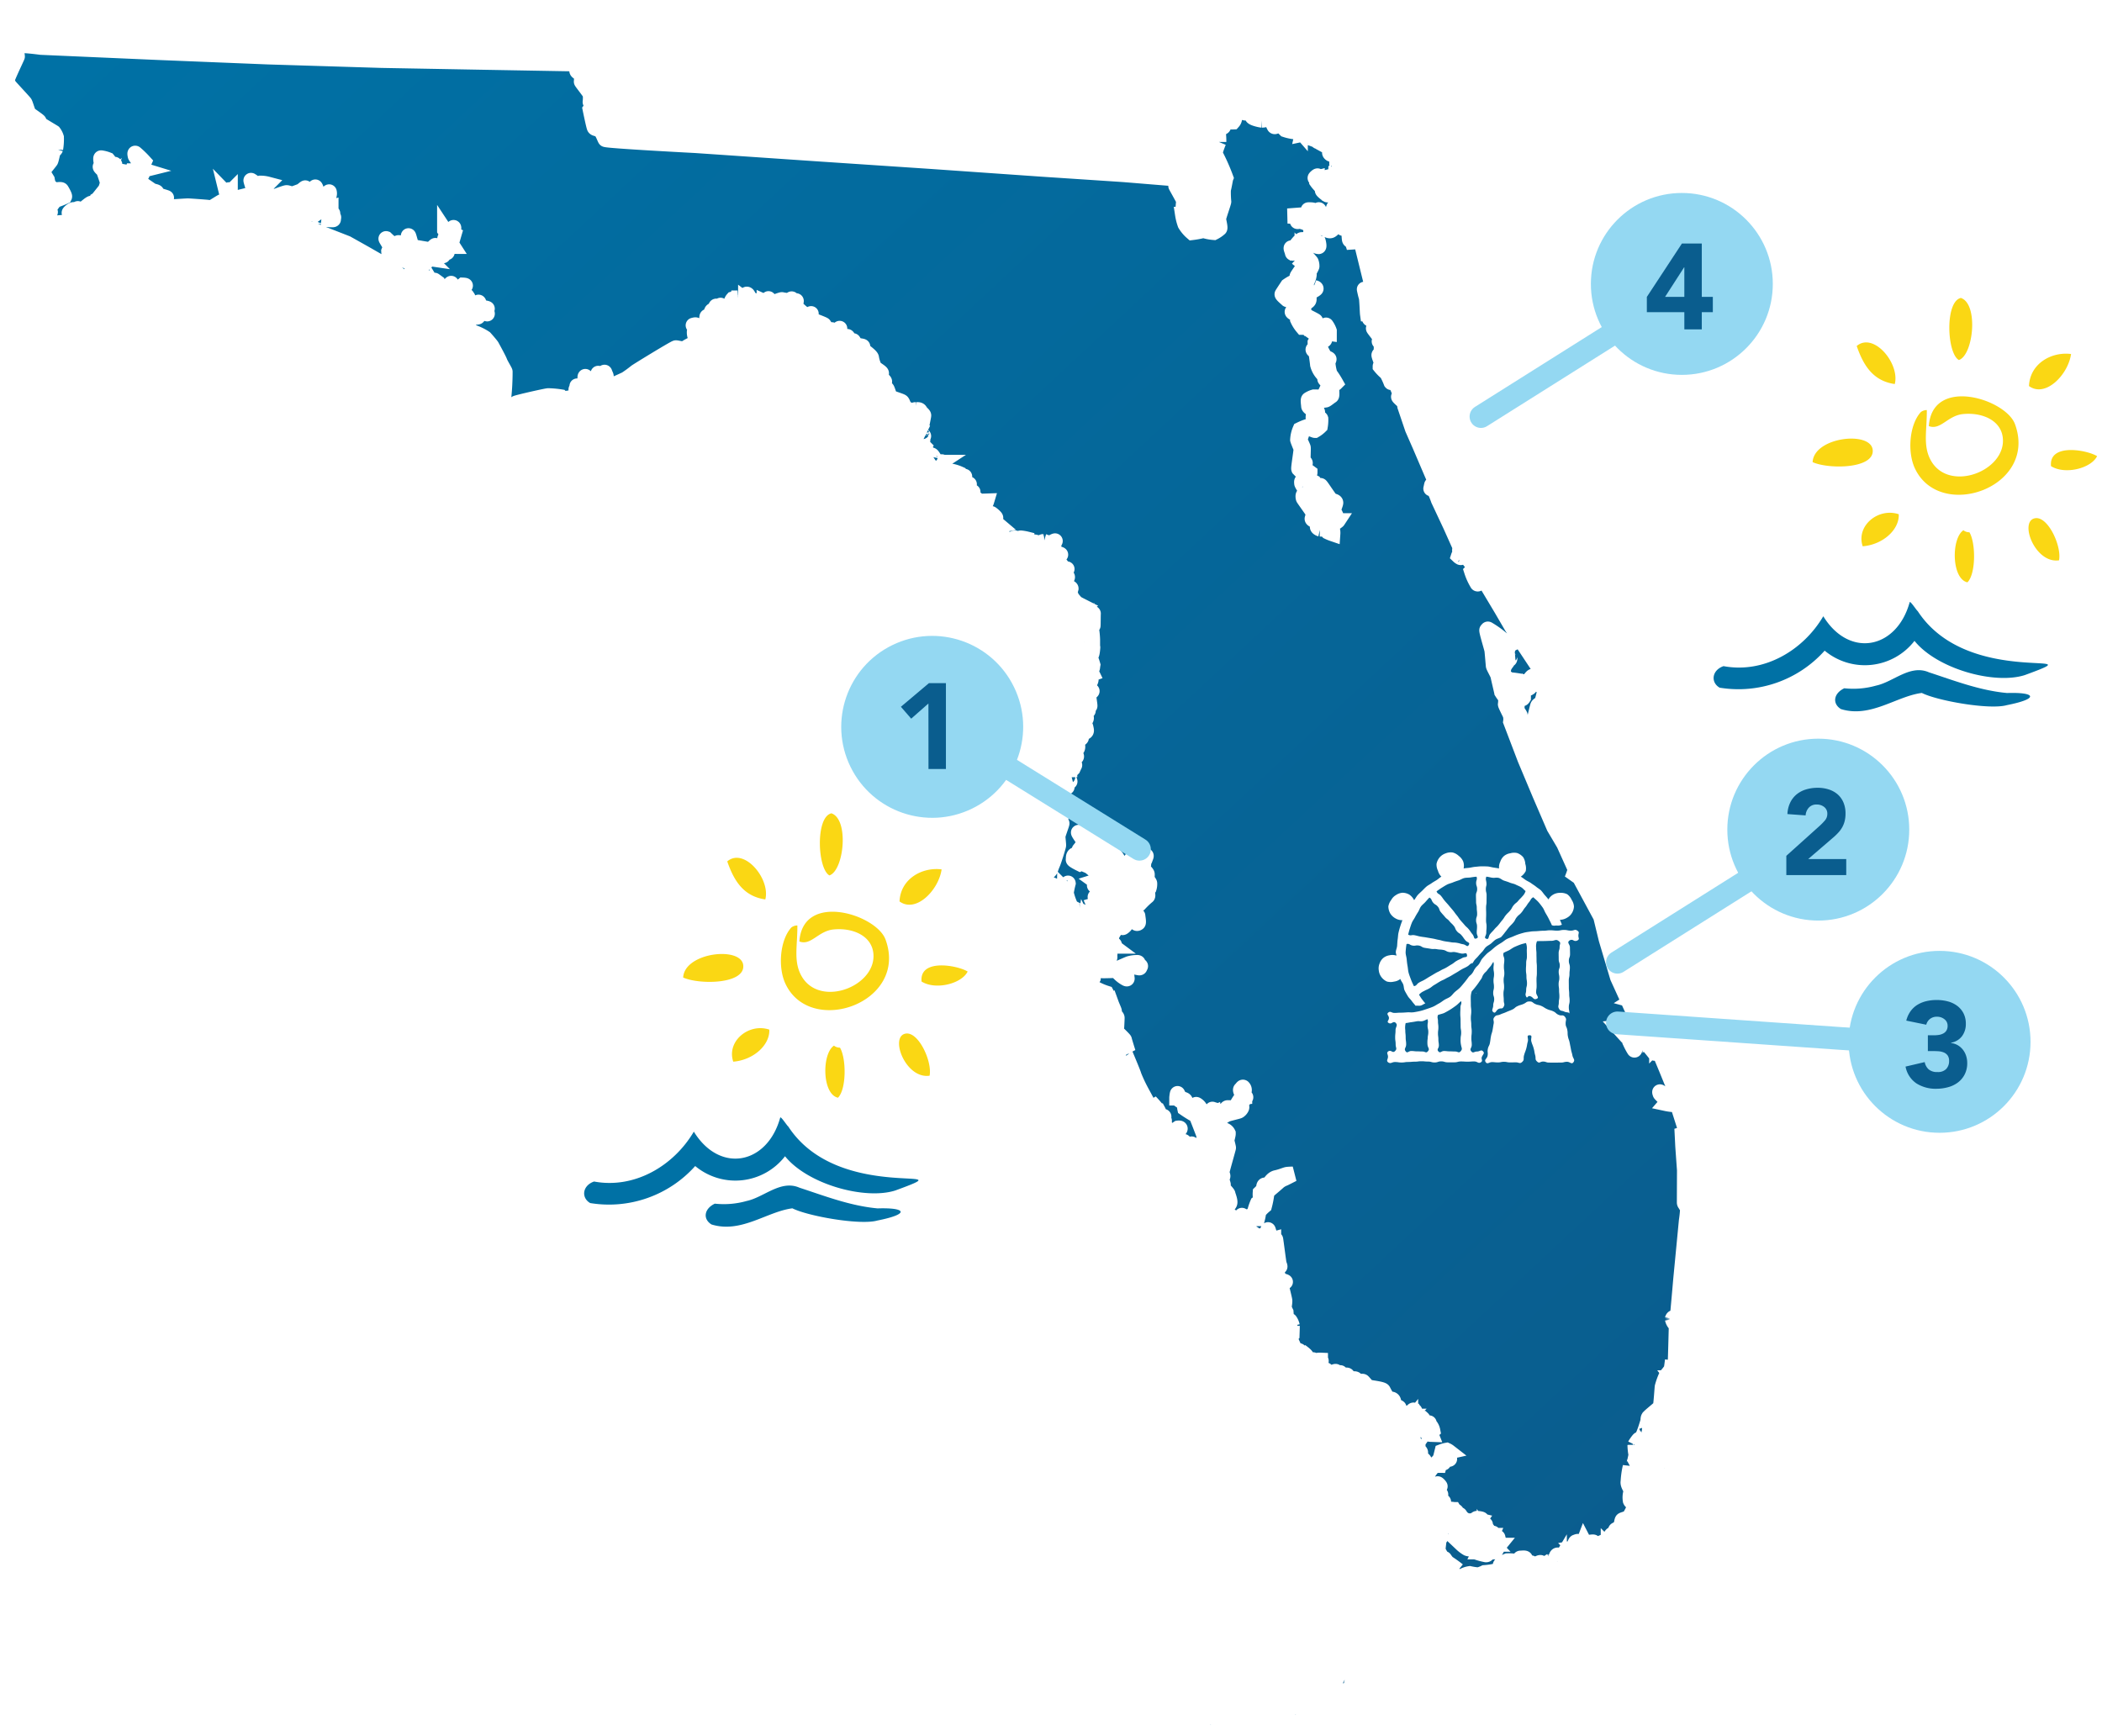
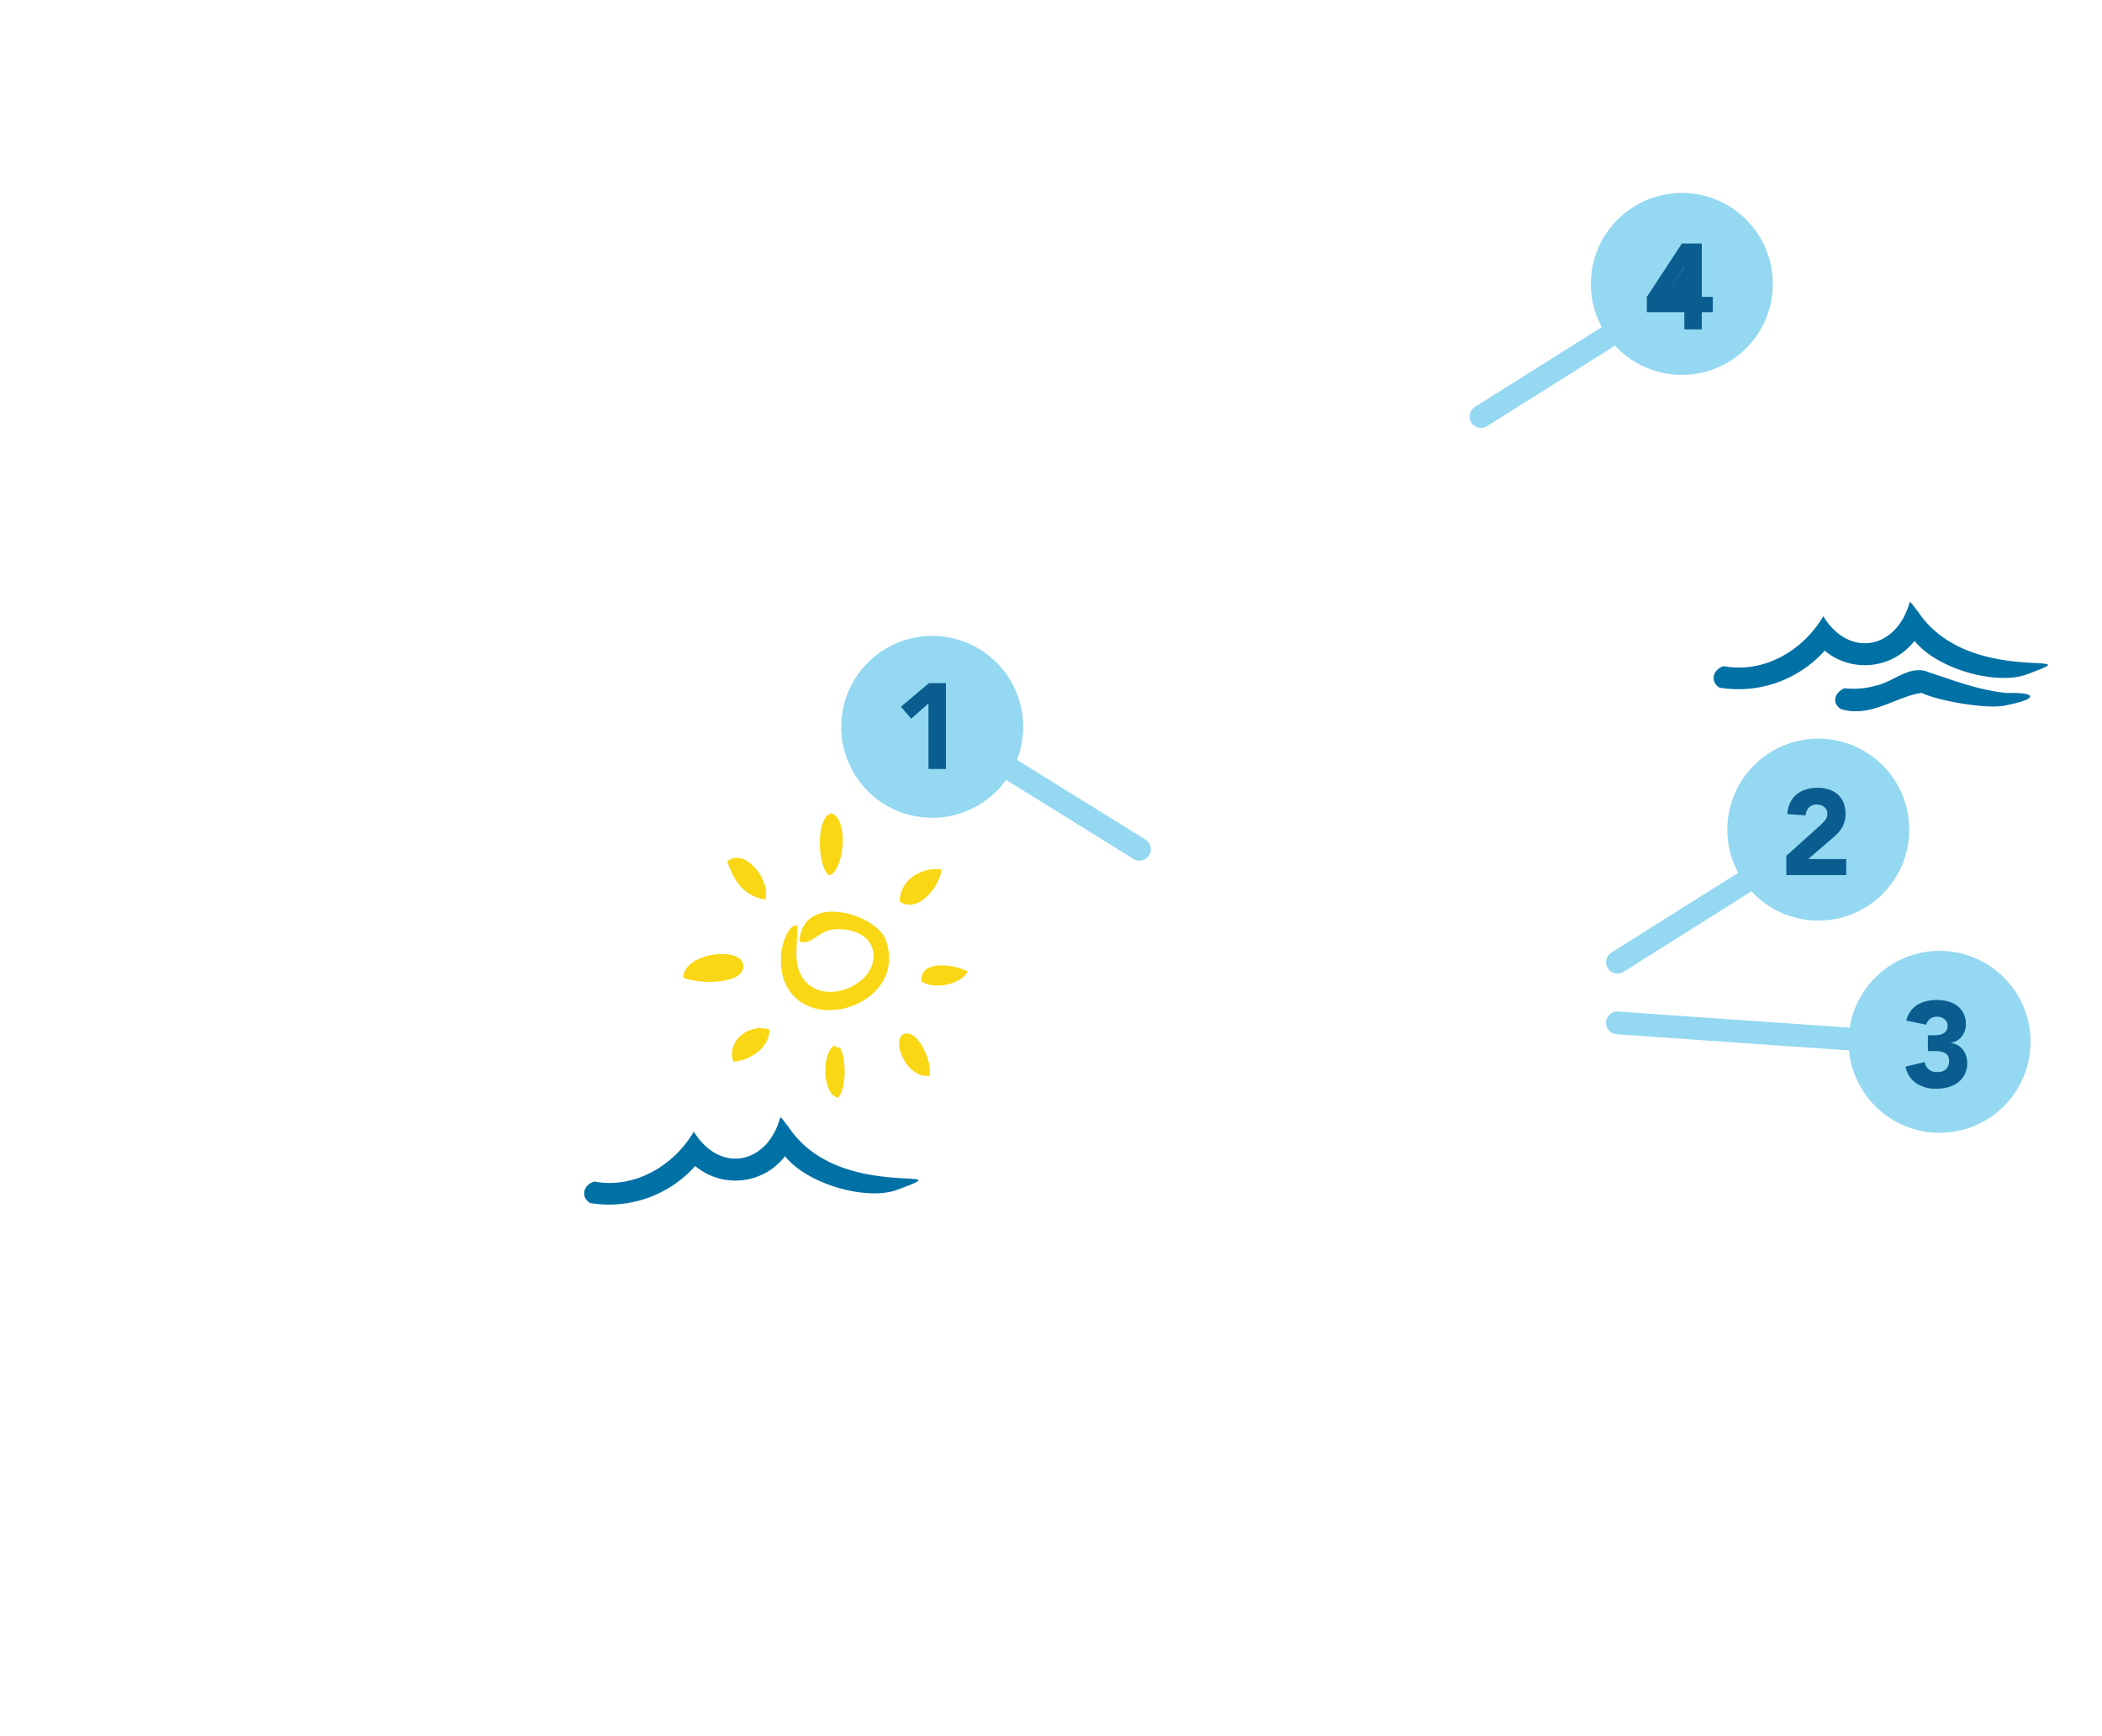
<svg xmlns="http://www.w3.org/2000/svg" width="277.3" height="229.063" viewBox="0 0 277.3 229.063">
  <defs>
    <linearGradient id="a" x1="0.023" x2="0.909" y2="0.951" gradientUnits="objectBoundingBox">
      <stop offset="0" stop-color="#0071a5" />
      <stop offset="1" stop-color="#0a5d8e" />
    </linearGradient>
    <filter id="b" x="0" y="0" width="231.797" height="229.063" filterUnits="userSpaceOnUse">
      <feOffset dx="-8" dy="5" input="SourceAlpha" />
      <feGaussianBlur result="c" />
      <feFlood flood-opacity="0.051" />
      <feComposite operator="in" in2="c" />
      <feComposite in="SourceGraphic" />
    </filter>
  </defs>
  <g transform="translate(-135.128 -2253.539)">
    <g transform="matrix(1, 0, 0, 1, 135.13, 2253.54)" filter="url(#b)">
-       <path d="M158.8,221.919c-.149-.049-.068-.22,0-.438h.229s.133.473.156.557c0,.018,0,.025-.019.025A2.822,2.822,0,0,1,158.8,221.919Zm1.329,0a8.174,8.174,0,0,0,.378-.963c0-.119-.887-.255-1.231-.34s.394-.32.491-.436c0,0,.642.252.9.387s.18.457.131.676a1.579,1.579,0,0,1-.46.677.489.489,0,0,1-.092.007A1.154,1.154,0,0,1,160.124,221.919Zm9.433-.185a6.889,6.889,0,0,1,.492-.525,3.688,3.688,0,0,1,.608,0,2.9,2.9,0,0,0,1.019-.643,4.643,4.643,0,0,1,.492.508c.081.135-.114.287-.313.39s-.1-.221-.179-.322-.117-.119-.166-.1a4.866,4.866,0,0,0-.212.676,5.371,5.371,0,0,1-1.513.2C169.655,221.919,169.557,221.735,169.557,221.735Zm2.892-.389c-.049,0,.3-.406.3-.49a1.122,1.122,0,0,0-.1-.322c-.03-.084.133-.389.149-.557s.329.338.459.425.182-.222.215-.308.3.034.525.086,0-.356,0-.4h.51c.179,0,.081.27.081.319a3.243,3.243,0,0,1-.748.373c-.056,0,.667.168.667.168s-.888.676-.9.711a1.308,1.308,0,0,1-.294.014C172.974,221.36,172.481,221.346,172.449,221.346Zm-2.563-.712c-.051-.049,0-.354,0-.454,0,0,.212.049.212.152a4.787,4.787,0,0,1,0,.692c0,.02-.01.029-.018.029C170.033,221.053,169.929,220.679,169.886,220.634Zm5.206-.354s.446-.677.5-.76-.148-.119-.148-.119-.148-.355-.182-.422.527-.373.608-.438-.377-.086-.427-.1.2-.235.336-.286a2.942,2.942,0,0,1,.649-.138c.23-.022-.082.881-.082,1.032s-.51-.034-.557-.034.163.473.245.575.264,0,.471,0,.072-.27.007-.354.284.219.284.219a3.753,3.753,0,0,0,.321-.355c.04-.064.12-.042.185-.021a.207.207,0,0,0,.094.021,3.79,3.79,0,0,0-.328-.809c-.082-.165.9.674.954.706s.345-.167.427-.321-.082-.589-.082-.66-.264.138-.264.138l-.179-.39-.872-.321s-.058-.3-.065-.319c.019,0,.393-.283.393-.283s1.282,1.11,1.381,1.246a2.308,2.308,0,0,1,0,.946,24.024,24.024,0,0,1-2.94,1.369.246.246,0,0,1-.23-.084c-.066-.051.328-.221.377-.271s-.328-.035-.328-.035-.312.374-.394.39h-.014C175.153,220.4,175.092,220.28,175.092,220.28Zm4.651-.8s-.065-.251,0-.354a3.586,3.586,0,0,1,.45.49c0,.01-.008.014-.023.014A2.2,2.2,0,0,1,179.743,219.485Zm4.141-1.471-.115-.138-.673-.147v-.608l-.986-1.741.148-.321.97,1.1.378.2-.033.332.772,1.462-.131.271-.772.253Zm-3.714-.352c-.065-.085.413-.644.428-.676,0,0,.445.744.494.877s-.329.374-.378.425a.01.01,0,0,1-.008,0C180.63,218.29,180.233,217.742,180.17,217.661Zm1.283.406c.016-.051.229-.627.229-.627a3.2,3.2,0,0,1,.364.444c0,.056-.427.4-.427.4S181.436,218.116,181.453,218.067Zm-2.021-.321c-.066-.051-.443.135-.492.138a1.387,1.387,0,0,1-.4-.662c.026-.151.075-.254.091-.382s-.182-.292-.182-.292l.182-.252s.821.588,1,.69.212.523.24.651a3.96,3.96,0,0,1,0,.583S179.5,217.8,179.431,217.746Zm5.374.138s.476-.019.59,0l-.59.268Zm-2.548-.56v-.457a1.88,1.88,0,0,1,.214.355c.016.084,0,.792,0,.792A4.267,4.267,0,0,1,182.257,217.324Zm4.043-.035c.114-.135.544-.135.641-.168,0,0-.921.709-1.019.761l-.011,0C185.859,217.885,186.191,217.417,186.3,217.289Zm-12.224-.2.853.238v.219a1.826,1.826,0,0,0-.394.094.01.01,0,0,1-.007,0C174.461,217.639,174.17,217.167,174.076,217.085Zm7.556-.4a1.113,1.113,0,0,1,0-.333h.166l.312.967S181.668,216.764,181.633,216.689Zm2.942.126-.264.17s-.414-.625-.426-.629l.3-.2.444.2.182.865Zm-7.592.306s0,0,0,0Zm-3.385-.432.313-.178.164.355-.238.22Zm6.08,0a2.693,2.693,0,0,1-.133-.431,1.329,1.329,0,0,1,.324-.1c.094,0,.187.254.294.392s-.123.319-.123.319S179.727,216.764,179.679,216.689Zm.919-.975a2.694,2.694,0,0,1-.1-.657,3.438,3.438,0,0,1,.394.245c.081.076.38.582.559.8s-.1.4-.113.45l0,0C181.287,216.559,180.663,215.783,180.6,215.715Zm-.1.837s0,.007,0,.008h0S180.5,216.556,180.5,216.551Zm10.237-.209c-.049-.051.59-.151.641-.186a1.494,1.494,0,0,1-.166.392.051.051,0,0,1-.034.009A1.15,1.15,0,0,1,190.737,216.342Zm-10.368-.3a.836.836,0,0,1,.229,0c.116.017.084.236.032.318s-.117.167-.13.195C180.488,216.492,180.323,216.1,180.369,216.039Zm11.4-.067a5.129,5.129,0,0,0-.715-.005c-.26.006-.5.012-.518.005-.049-.019,1.957-.9,2.1-1.031s.51,0,.69,0a1.221,1.221,0,0,1-.163.422,3.829,3.829,0,0,1-.84.353c-.163.046-.443.779-.557.83l-.013,0C191.666,216.549,191.788,216,191.772,215.972Zm-7.887.384h0Zm-7.51-.642a1.55,1.55,0,0,1,.394,0c.1.031-.164.306-.229.315a2.712,2.712,0,0,0-.3.126l-.008,0C176.176,216.158,176.375,215.715,176.375,215.715Zm8.15-.419-.214-.541.625.236.165.862Zm9.662-.254c.1-.068-.264,0-.429,0s-.032-.236,0-.338a6.9,6.9,0,0,1,1.332-.338,7.552,7.552,0,0,0,1.035-.827s.166.235.149.286-1.612,1.184-1.826,1.385a2.057,2.057,0,0,1-.77.305h0A5.651,5.651,0,0,1,194.188,215.042Zm-14.828.069a.483.483,0,0,0-.224-.053c-.082.034-.032-.32,0-.428,0,0,.182.089.186.124a4.188,4.188,0,0,0,.224.387c.013.019.009.027-.007.027A.843.843,0,0,1,179.359,215.111Zm1.666-.231.083-.354.657.105.115.428Zm1.232-.5h.428l.23.249-.067.248Zm-1.709,0-.18.05v-.439l.362.266.1.266Zm4.733-.525.115-.4.328.642Zm11.469-.034a.851.851,0,0,1,.328-.286s.212.3.114.389a.114.114,0,0,1-.076.022A1.069,1.069,0,0,1,196.75,213.824Zm3.665-2.653a.976.976,0,0,1,.557-.077s-.1.364-.13.45-.41.116-.51.219.133.168.247.122.132-.07.132,0a1.524,1.524,0,0,1-.263.436c-.068.068-1.6.355-1.6.355S200.315,211.255,200.415,211.171Zm1.117.255c-.049-.016-.016-.17,0-.331l.345.331s-.131.007-.233.007A.518.518,0,0,1,201.532,211.425Zm.739-.812a7.115,7.115,0,0,1,1.066-.895,3.974,3.974,0,0,0,.445,0,6.064,6.064,0,0,1-.788.911c-.049.035-.739.39-.723.457l0,.008A.967.967,0,0,1,202.271,210.614Zm3.352-2.907s.327.167.346.3a9.929,9.929,0,0,1-1.282,1.252Zm-2.382,1.133.378.21-.13.212S203.257,208.891,203.241,208.84Zm-4.125-.676c-.065-.019.248-.457.248-.457a2.236,2.236,0,0,1,.163.457c0,.036-.045.048-.106.048A1.524,1.524,0,0,1,199.116,208.164Zm6.934-.744c0-.184.46-.17.592-.186,0,0,.066.17,0,.186a4.248,4.248,0,0,0-.478.371A.814.814,0,0,1,206.05,207.419Zm.706-.441c0-.084.854-.338.938-.4a3.553,3.553,0,0,0,.312-.793,3.772,3.772,0,0,0,0-.608,4.048,4.048,0,0,1,.788,0s.049-.255.081-.357,1.527-1.755,1.595-1.891-.445-.608-.494-.779c-.03-.1.044-.067.136-.031a.319.319,0,0,0,.176.031c.133-.032.592.406.642.406a2.323,2.323,0,0,0,.393-.676c.017-.119-.163-.271-.2-.338s.557,0,.557,0v-.657c0-.12.56-.136.56-.136s.739-1.217.787-1.352-.147-.56-.147-.56.245-.287.311-.252a1.713,1.713,0,0,0,.576,0c.113-.035.412-.862.443-.913a4.032,4.032,0,0,0,.084-1.149c-.068-.184-.888-.574-.954-.658s1.117-.135,1.183-.154a14.184,14.184,0,0,0,1.019-1,6.53,6.53,0,0,0,.446-1.049c.056-.235.176-.224.308-.213a.518.518,0,0,0,.175-.005c.186-.051.208.17.208.219,0,0-.593,1.3-.658,1.4s-2.187,4.208-2.252,4.327-.313.184-.444.235.066.136.082.2.264.067.312.119-.41.473-.443.478a7.222,7.222,0,0,0-.182.788,7.21,7.21,0,0,1-1.117.93c-.147.051.016-.525.016-.525a16.781,16.781,0,0,1-.954,1.439.317.317,0,0,1-.28.043.41.41,0,0,0-.13-.011,6.3,6.3,0,0,0-.954,1.117c-.049.116-.065.606-.1.708s-1.035.779-1.117.912-.806,1.236-.821,1.285a1.989,1.989,0,0,1-.625.305h-.008C206.882,207.42,206.756,207.063,206.756,206.978Zm-4.485-1.148.212-.355v.355Zm-8.841-1.234.131-.2.3.524Zm7.936-.2h.329l-.066.4Zm1.972-.93.223.194-.454.193Zm-1.283-.154h.429s-.117.239-.166.239S202.056,203.362,202.056,203.311Zm2.581-.4c-.149,0,.147-.3.312-.338,0,0,.277.255.167.338a.223.223,0,0,1-.141.038C204.867,202.944,204.735,202.906,204.638,202.906Zm-.215-.639c-.114.038-.3-.34-.3-.406,0,0,.312-.137.41-.1s.413.513.413.513A2.416,2.416,0,0,0,204.422,202.267Zm5.029,0c0-.005.006-.013.017-.023-.008.017-.014.026-.016.026S209.452,202.266,209.452,202.264Zm.329-.692a.448.448,0,0,1,.164-.135s.214.235.166.338a7.207,7.207,0,0,1-.641.466A6.99,6.99,0,0,1,209.78,201.572Zm-12.241.318h.361l-.3.257Zm-6.1.256c-.182-.016-.986-.963-1.167-1.114s-.492-.084-.625-.151-.081-.627-.081-.728a11.213,11.213,0,0,1,1.119.963,1.607,1.607,0,0,0,.639.287c.3.084.1-.135.1-.22a15.33,15.33,0,0,0-1.4-1,6.138,6.138,0,0,1-.394-.523c-.068-.086-.133.168-.133.168a11.1,11.1,0,0,1-.739-1.3c0-.135.163-1.453.163-1.5s.117-.067.2-.17-.1-.506-.065-.59a8.061,8.061,0,0,1,.378-1.049c.081-.12.366-.112.575-.1a1.662,1.662,0,0,0,.2,0c.149-.016,1.117,1.063,1.133,1.114s-.065.576-.065.692.393.035.445.019.1.642.164.777a4.13,4.13,0,0,0,.771.576.745.745,0,0,0,.422.04,1.359,1.359,0,0,1,.22-.007c.166.016.559.457.559.457a9.219,9.219,0,0,0,1.247.337c.231,0,.182-.221.231-.289a7.662,7.662,0,0,1,.937-.1c.082-.032.378-.643.541-.844a.518.518,0,0,0,0-.56,2.247,2.247,0,0,1-.147-.473c-.016-.116-.312.136-.312.136a1.745,1.745,0,0,1-.312-.22c-.049-.067,0-.371,0-.457s-.248.154-.362.154-.329-.576-.361-.66-.3-.068-.428-.1.131-.506.131-.557-.247-.151-.492-.23.016-.359,0-.446-.462-.119-.592-.135-.56.44-.706.557c-.084.066-.131-.021-.165-.107-.026-.068-.045-.136-.066-.129a2.221,2.221,0,0,1-.574,0,2.607,2.607,0,0,1-.758-.777c-.049-.135-.459-.085-.459-.119a1.744,1.744,0,0,1,0-.27c.016-.1-.3-.22-.362-.322a2.875,2.875,0,0,0-.924-.02c-.245.013-.459.025-.521.02-.163-.016.1-.843.1-1s-.247-.1-.3-.152a4.719,4.719,0,0,1-.264-.676c-.03-.119.1-.1.182-.152s-.559-.592-.559-.592.084-.251.116-.37.313-.12.362-.12-.214-.3-.3-.338-.41.338-.576.338a5.258,5.258,0,0,1-.954-1.336,11.443,11.443,0,0,1,.938-1.318,2.22,2.22,0,0,1,.787-.135s.085-.321.117-.457.345.136.443.136-.032-.574-.1-.812.28-.016.527.019-.182.2-.231.338.362,0,.541-.019-.065-.168-.1-.287.1-.186.1-.186a5.194,5.194,0,0,1-.524-.32c-.068-.068.524-.2.524-.2a1.536,1.536,0,0,0-.31-.187,3.494,3.494,0,0,0-.611.168s-.2.811-.229.931a4.108,4.108,0,0,1-.674.743,13.059,13.059,0,0,1-1.66.27c-.212,0-.114-.421-.2-.573s.313-.135.394-.186-.429-.39-.576-.525.082-.355.1-.506-.179-.255-.261-.39a.805.805,0,0,1-.084-.389,2.52,2.52,0,0,0-.492-.541,1.133,1.133,0,0,1-.345,0c-.066-.033.13-.507.2-.677s-.329.154-.429.154.035-.186.035-.238-.214-.135-.264-.167.3-.441.329-.508a9.831,9.831,0,0,1,1.624-.879c.248-.051.413.441.592.557s-.016.357,0,.492.476.151.476.151l-.1-.254a1.571,1.571,0,0,0,.328-.219,1.52,1.52,0,0,0-.23-.558.144.144,0,0,0-.245-.018v-.438c0-.051-.182.119-.215.186s-.279-.1-.361-.186-.131-.457-.3-.609a8.8,8.8,0,0,0-1.051-.421c-.164-.1.032-.12.081-.322a.291.291,0,0,0-.179-.338c-.084-.051-.166.085-.2.152a2.068,2.068,0,0,0,.182.66c.065.151-.082.1-.182.084s-.262-.27-.362-.454-.163-.035-.264.016-.114.255-.147.39.214-.051.264-.051a1.392,1.392,0,0,1,.28.2,4.956,4.956,0,0,0-.511.66c-.032.117.133.49.133.607s-.4.491-.429.541-.393-.49-.443-.608-.378-.22-.56-.355-.016-.119-.016-.184-.312-.34-.361-.491.28-.338.312-.49-.114-.22-.163-.287-.149-.019-.215-.084c-.04-.043-.091-.028-.144-.014a.228.228,0,0,1-.1.014,2.458,2.458,0,0,0-.378,0,1.74,1.74,0,0,0,.23-.255c.017-.051,1.052-.337,1.117-.373s-.28-.151-.459-.3a.862.862,0,0,1-.247-.557.316.316,0,0,0-.247-.271c-.131-.018-.18.252-.245.271a8.091,8.091,0,0,1-.872-1.4c-.1-.245-1.938-.4-2.038-.5s-.492-.558-.623-.693c-.078-.079-.272-.014-.455.049a1.073,1.073,0,0,1-.335.085c-.18-.018-.114-.221-.164-.4s-.41-.068-.625-.068-.377.117-.427.1.049-.152.049-.255a.474.474,0,0,0-.131-.337c-.1-.084-.3.035-.4.068s.51.913.527.965-.166.236-.166.236-.18.151-.2.22.032.305.032.456-.1.035-.2,0-.147-.238-.147-.321a6.246,6.246,0,0,1,.3-.62c.082-.2-.215-.343-.247-.462s-.081.051-.2.1.065.3.065.355-.641-.287-.823-.338-.082.1-.164.17a.278.278,0,0,1-.279,0c-.082-.035-.049-.406-.017-.592.023-.131.136-.12.252-.107a.694.694,0,0,0,.142,0c.149-.016.478.254.674.322s-.049-.609-.049-.744-.1.035-.131.084-.2.019-.394,0-.052-.167-.068-.27-.264.051-.41.086.182.235.2.286-.28.068-.429.068-.277.661-.361.642-.082-.2-.033-.3.066-.457.016-.457-.179.136-.228.152-.051-.371-.035-.608-.327.018-.394.034.166.406.132.473-.377.068-.51.033-.277-.085-.277-.085a3.276,3.276,0,0,0,.179.422c.066.1.46-.1.674-.116s-.163.573-.163.573a1.842,1.842,0,0,1-.231-.254c-.017-.036-.21-.02-.409,0a1.585,1.585,0,0,1-.43,0c-.13-.049.214-.185.247-.287s-.247-.506-.279-.66-.262.086-.329.119-.016.254.019.338.179.151.229.186-.082.151-.131.151-.495-.135-.592-.151a2.158,2.158,0,0,0-.511.151s-.114-.827-.163-1.014-.41-.389-.443-.506.475-.405.625-.525.066.152.1.236.1-.032.13-.084.723.525.823.557-.116-.438-.116-.438a6.294,6.294,0,0,0,.937.186c.164-.019.1-.305.182-.508s-.018-.184-.067-.219a1.816,1.816,0,0,0-.443.035.285.285,0,0,1-.049.2.886.886,0,0,1-.427.086c-.1,0-.032-.238-.032-.354s-.345.354-.4.354a.366.366,0,0,1-.229-.119c-.084-.084.1-.321.1-.371s-.443.136-.576.152.2-.306.214-.473-.739-.692-.739-.692a2.135,2.135,0,0,0,.016.251c.016.119.28.357.394.592s-.247.306-.361.422-.148-.878-.18-1.149-.2-.185-.329-.185.163.49.163.574,0,0-.114-.033-.38-.762-.38-.762-.9-1.958-.935-2.145.245-.151.245-.151.051.251.1.421.212,0,.212,0,.035-1.013.035-1.184a1.892,1.892,0,0,0-.3-.692c-.082-.1,0,.795,0,1.066s-.345.236-.345.236l-.182-2.416a4.425,4.425,0,0,1-.245-.592c-.019-.119.113-.709.081-.963s-.559-2.35-.559-2.35.478-.049.625-.085-.706-.235-.706-.235-.739-1.777-.821-1.913.212-.286.245-.337.446.389.544.457-.033-.255-.066-.3-.429-3.146-.462-3.281c-.02-.082-.142-.058-.268-.034a.609.609,0,0,1-.224.018c-.149-.033-.443-1.149-.494-1.25s-.147.422-.147.573.378.525.443.627-.312.438-.345.49-.245-.035-.475-.154-.183-.235-.362-.557-.049-.135-.2-.135-.049.338-.082.457-.589-.711-.772-.812a.3.3,0,0,0-.345.084l-1.693-.438s.049-.219.114-.254a1.734,1.734,0,0,1,.413,0,3.582,3.582,0,0,0-.345-.355c-.085-.051-.068-.17-.068-.27s.28-.255.346-.255a4.338,4.338,0,0,1,.56.406,7.709,7.709,0,0,0,1.067-.912c.016-.051.427.016.478.016a6.8,6.8,0,0,0,.163-.895,5.532,5.532,0,0,1,.756-.779,11.934,11.934,0,0,0,.279-1.368,1.315,1.315,0,0,1,.3-.693c.1-.084,1.084-.914,1.313-1.133a2.676,2.676,0,0,1,.742-.422c.114-.051,1.133-.573,1.133-.573s-.592.016-.788.049-.774.289-1.4.421-.871.812-1.086.947a.312.312,0,0,1-.282.041.3.3,0,0,0-.177-.005c-.163.051-.1.406-.13.473a3.318,3.318,0,0,1-.446.525,3.112,3.112,0,0,0,.068.9c.032.235-.3.389-.428.49a8.325,8.325,0,0,0-.525,1.79c0,.091-.18.049-.357.009a.894.894,0,0,0-.3-.041c-.147.032-.23.287-.3.371s-.263.019-.394-.016-.1-.39-.166-.49-.113.27-.163.338a5.924,5.924,0,0,1-1.133.422c-.149.016-.082-.592-.133-.66-.027-.037-.119-.023-.233-.008a1.166,1.166,0,0,1-.308.008c-.23-.032-.214-.59-.263-.844s.524-.592.608-.912-.247-1.066-.247-1.167-.527-.626-.706-.912.13-.187.082-.374-.147-.506-.212-.692.131-.252.163-.371-.13-.374-.13-.525.87-3.178.87-3.245-.147-.658-.2-.844.212-.912.163-1.066a.81.81,0,0,0-.393-.389c-.148-.068-.592-.271-.869-.438s-.167-.473-.167-.728,1-.793,1.15-.9,1.578-.421,1.692-.489a.954.954,0,0,0,.362-.406c.084-.187-.082-.271-.1-.441s.592-.86.642-.944c.029-.053-.05-.049-.139-.044a.511.511,0,0,1-.158-.007c-.1-.035.016-.49.082-.76a.507.507,0,0,0-.13-.524c-.082-.051-.182.186-.3.27s.133.525.133.525.03.725-.1.725-.739,1.184-.837,1.217a2.581,2.581,0,0,1-.487-.014,3.49,3.49,0,0,0-.45-.019c-.163.016-.18.319-.214.422s-.131.05-.3.1a6.675,6.675,0,0,1-1.479-.32c-.082-.051.016.473.016.522a5.075,5.075,0,0,1-.984.289c-.133.017.41.287.41.287a.807.807,0,0,1-.28.084,4.962,4.962,0,0,1-.788-.337c-.149-.068.114-.3.1-.39s-.23-.049-.3-.084a.739.739,0,0,1-.147-.39c0-.084.277-.167.277-.219a1.24,1.24,0,0,0-.427-.39c-.147-.068-.228.492-.28.608s-.869-.252-1.035-.355-.081-.625-.163-.792-.478-.187-.56-.221a3.139,3.139,0,0,1-.443-.677c-.032-.084-.1.473-.1.56a4.509,4.509,0,0,0,.853.607c.166.1.166.626.2.779a16.281,16.281,0,0,0,1.51.93c.049.085.872,2.2.954,2.451s.361,1.977.361,2.077-.131.357-.147.473-.3.067-.494,0-.049-.473-.049-.708.263-.119.312-.186-.28-.338-.329-.355-.559.592-.673.669-.41-.076-.511-.128.035-.374-.016-.508-.229.592-.277.627a1.022,1.022,0,0,1-.526-.1c-.164-.084-.18-.625-.215-.828s-.277.422-.31.49-.642-.573-.739-.793a2.554,2.554,0,0,1-.149-.83c.016-.084.491-.355.641-.541s-.23-.135-.23-.135-.558.373-.59.424a7.119,7.119,0,0,0,.049.979c.016.2-.346-.254-.429-.4s-.2.084-.2.084.658.9.706,1a.818.818,0,0,1,.016.338s-.986-1.268-1.067-1.471-.494-.709-.625-.931.166-.133.3-.185.459.609.576.626-.463-.76-.609-1.031-.016-.238.049-.355-.166-.186-.264-.305.147-.152.2-.271c.027-.067-.087-.054-.206-.041-.094.01-.192.02-.221-.01-.067-.067-.182-.506-.3-.725a15.147,15.147,0,0,0-1.051-1.217s.245.844.293,1,.592.608.739.914a1.637,1.637,0,0,1,.149.66c.016.116.362.406.41.473s-.2.27-.2.27-1.61-2.875-1.627-2.926-.937-1.739-1.035-1.926a20.468,20.468,0,0,1-.888-1.925c-.016-.187-1.347-3.33-1.413-3.465s.133-.1.182-.1a4.258,4.258,0,0,1,.459.508s-.491-1.571-.491-1.639-1.019-1.049-1.019-1.049a11.286,11.286,0,0,1,.706,1.133,5.91,5.91,0,0,1,.229.625c.019.1-.212.186-.212.186s-.345-.795-.41-.895-1.168-1.32-1.2-1.42a1.9,1.9,0,0,1,.362-.846c.132-.1.1.051.148.086s.1.4.18.574.2-.085.2-.136.049-.93.049-1.149-.345-.354-.377-.406a2.354,2.354,0,0,1,.016-.473c0-.1-.28-.693-.378-.963a11.963,11.963,0,0,0-.657-1.42,8.8,8.8,0,0,1-1.445-.608c-.133-.135-1.5-.912-1.612-1.058s-.049-.259-.016-.446.938.39,1.019.438.247-.219.3-.32a3.426,3.426,0,0,0-.065-.982c-.049-.151-.511.306-.608.441a.771.771,0,0,1-.576.151c-.082-.034-.131-.625-.1-.743.02-.075.073-.049.141-.024a.3.3,0,0,0,.139.024c.131-.016-.066-.39-.016-.457a1.616,1.616,0,0,1,.625-.151c.131,0,.293.135.475.2a9.665,9.665,0,0,0,1.02.541c.247.051,1.956-.032,2.168-.032s.3.422.328.506a3.731,3.731,0,0,0,.821.592c.214.1.084-.1.1-.221s-.377-.438-.543-.557a.42.42,0,0,1-.164-.319c-.018-.051.46-.441.541-.508s.149,0,.2.016.016.252.016.252.508-.233.608-.252.8.136.951.155.067-.086.166-.187-.329-.135-.427-.186.065-.119.114-.236-.215-.068-.362-.068a3.638,3.638,0,0,0-.788.135c-.2.068-1.315.574-1.445.609a9.412,9.412,0,0,1-1.513,0c-.23-.051-1.758-.592-1.758-.592l-.016-.22.937-.035a2.406,2.406,0,0,0,.327.39c.051,0,.66-.676.823-.828s.016-.373.082-.56-.8.322-.8.322.016-.3.016-.438-.312-.373-.443-.473.853,0,.967,0-.114-.254-.114-.254.182-.39.247-.49.541.254.541.254a1.31,1.31,0,0,0,.182-.17c.032-.051-.394-.287-.443-.338a3.71,3.71,0,0,1,.147-.963c.049-.135.657-1.082.69-1.133s.443-.032.443-.032.214.184.263.184.362-.252.378-.355-.41-.151-.459-.186.114-.287.114-.336a8.723,8.723,0,0,1,1.2-.508c.082-.016.311.151.394.151s.147.592.179.644.133.067.231-.016-.049-.811-.049-.93-.855-.2-.855-.2a5.007,5.007,0,0,1-.017-.711c.033-.049.1-.032.264-.116a3.643,3.643,0,0,0,.821-.541,10.654,10.654,0,0,1,1.054-1.014c.114-.051,0-.39.016-.576a1.1,1.1,0,0,1,.2-.49,1.8,1.8,0,0,0,.081-.642c0-.1-.293-.44-.329-.541s.019-.473,0-.676-.706-.779-.787-.9.247-.221.312-.338-.329-.338-.346-.406c-.01-.041.09-.032.192-.023a.8.8,0,0,0,.17,0c.1-.016.23-.438.312-.657.055-.151-.034-.137-.143-.122a.462.462,0,0,1-.153,0c-.147-.035-.329.084-.443.135s-.2.457-.182.592-.346-.338-.41-.473-.329-.019-.427.032a10.024,10.024,0,0,0-.723.931,6.413,6.413,0,0,1,.261.844,4.239,4.239,0,0,1-.212.692c-.032.1.443.711.492.9a1.5,1.5,0,0,1-.2.761c-.066.084-.592-.271-.771-.374a2.624,2.624,0,0,0-.954.035c-.166.016-.166-.76-.2-.862s-.2-.016-.3-.1.527-.576.559-.644-.279-.321-.328-.438.328-.27.378-.321-.032-.863.016-1.133-.772-1-.9-1.166-.264.219-.264.219-1.331-.049-1.562-.084.016-.252.084-.422,1.445.016,1.561.016-1.2-.49-1.4-.592-.28-.471-.329-.606-.23.27-.279.319-.2-.438-.28-.522-.607.454-.69.473-.014-.608-.032-.762-.887-.438-1.052-.506.69,1.082.74,1.233-.508.879-.639,1.03.312-.119.312-.119l.13.154s1.019-.1,1.231-.084.166.065.2.151a.289.289,0,0,1-.032.255c-.049.084-2.1.251-2.4.319s-.214.541-.247.644.855.541.855.541l.2-.1s.921.39,1.035.441,1,.828,1.051.86a8.069,8.069,0,0,0,.986.086,7.261,7.261,0,0,0,.824-.322c.1-.035-.085.473-.182.523s-1.25.305-1.3.356.429.743.413.947,0,0-.182-.019-.149-.355-.182-.49-.623.051-.623.051.164.119.18.168-.247.289-.28.356c-.018.037.133.027.29.016a1.218,1.218,0,0,1,.3,0c.114.032.081.22.081.271s.313.219.362.3-.212.255-.28.29-.065-.187-.114-.29-.28.035-.28.035a3.744,3.744,0,0,0,.051.422c.033.168.229.3.362.406.081.063-.18.06-.4.058a1.149,1.149,0,0,0-.273.01c-.049.035.114.236.147.321s-.147.236-.214.371.28.271.28.271l-.394.119s.1.236.133.355-.084.186-.133.27a2.35,2.35,0,0,0-.082.457c-.032.167.18.338.231.371s-.117.389-.166.473-.706,0-.9-.033-.066.1-.1.187-.2.049-.264,0a6.044,6.044,0,0,1-.377-.727c-.082-.171.051-.322.032-.473-.011-.1-.1-.1-.194-.095a.419.419,0,0,1-.132-.008,7.664,7.664,0,0,1-1.054-.523,8.25,8.25,0,0,1-.655-1.86,12.657,12.657,0,0,1,.261-1.266c-.016-.135-.345.507-.361.59s-.362-.371-.362-.371.215.473.231.557a4.706,4.706,0,0,1-.049.573s-.28-.167-.394-.219-.2.1-.2.1a8.025,8.025,0,0,1-.591-.76c-.164-.27-.655-.338-.655-.338s.293.573.345.676,1.165.979,1.329,1.165a5.31,5.31,0,0,1,.559.86c.13.254.541.879.608,1a8.493,8.493,0,0,1,.131.963.941.941,0,0,0,.263.473c.082.119-.28.286-.345.338s-.133-.051-.2-.135a6.382,6.382,0,0,1-.131-1.284c0-.287-.394-.626-.658-1.166a13.486,13.486,0,0,0-1.643-1.874c-.049-.068-.837-1.606-.854-1.675s.18-2.485.212-2.756.28-.454.329-.573.2-.035.263.035a17.107,17.107,0,0,1-.576,2.042c-.049.154.068.239.085.29s.28-.171.345-.338.114-.374.28-.743.755-2.248.772-2.418-.1-1.03-.082-1.249.525-1.539.525-1.658-.182-.236-.247-.338.214-.657.214-.793-.657-1.606-.673-1.909.706.371.755.4.149.355.247.387.032-.235.081-.387c.026-.085.1-.076.176-.069s.122.013.153-.033c.065-.1-.476-.084-.527-.084s-.771-.9-.771-.9a3.519,3.519,0,0,1,.4-.676h.375s.133-.406.2-.557.215.135.28.167-.1-.625-.1-.727.378,0,.476,0-.215-.387-.264-.573c-.031-.115.059-.076.142-.037.052.024.1.049.122.037a4.748,4.748,0,0,0-.082-.779c0-.084.277-.2.41-.271s.18-.319.3-.522c.062-.111-.066-.066-.2-.022-.112.037-.23.075-.246.022a2.365,2.365,0,0,1,.016-.676c.035-.119.381-.239.609-.39s-.114-.3-.148-.49.18-.422.329-.66-.033-.709-.049-.879.329-.286.525-.455-.147-.1-.28-.186.051-.2.133-.306a4.276,4.276,0,0,1,.755-.354c.215-.1.082-.39.049-.608s-.215-.287-.28-.39.214-.522.312-.725-.066-.356-.114-.576.016-.235.049-.506.264,0,.329,0-.164-.389-.164-.508.346-.1.394-.117-.149-1.066-.149-1.371.264-.422.41-.557c.11-.1-.12-.1-.275-.1a.833.833,0,0,1-.12,0,1.116,1.116,0,0,1-.212-.541c-.016-.17.245-.286.41-.625s.065-.356.049-.525c-.01-.1-.094-.068-.185-.033a.289.289,0,0,1-.159.033c-.114-.035-.017-.2-.017-.254a2.672,2.672,0,0,1,.542-.271,5.062,5.062,0,0,1-.278-.708c-.021-.116.066-.076.149-.037.052.024.1.049.129.037.065-.035.065-.287.1-.473a9.524,9.524,0,0,0-.527-1.42c-.065-.219.149.068.3.084s.2-.827.215-.962-.2-.152-.231-.2-.491.2-.491.2.1-.422.1-.491-.263-.17-.393-.221-.133-.151-.166-.371c-.027-.179.088-.155.131-.141-.087-.034-.514-.2-.558-.232s-.049-.3-.016-.4.9-.1,1.051-.086.492.862.544.862a10.566,10.566,0,0,0-.1-1.114c0-.1-.147-.135-.179-.238s.328-.406.345-.457.016-1.488.032-1.588-.478-.119-.559-.135-.229-.2-.362-.373c-.08-.1-.312-.067-.512-.032a1.01,1.01,0,0,1-.292.032c-.13-.032.41-.4.41-.4s-.837-.424-.9-.473a8.336,8.336,0,0,1-.59-.695c-.066-.1-.312-.776-.312-.776a1.81,1.81,0,0,0,.179-.457c0-.119-.459-.255-.723-.287s-.065-.811-.082-1,.215-.1.312-.168-.13-.271-.3-.508.23-.557.263-.606c.019-.031-.177-.02-.373-.009a2.929,2.929,0,0,1-.334.009c-.147-.019-.2-.239-.23-.29s.149-.151.2-.186-.544-.541-.592-.625a1.615,1.615,0,0,1-.016-.473,4.365,4.365,0,0,0,.494-.3c.114-.1-.494-.135-.742-.305s-.082-.608-.163-.912.2-.525.2-.608c0-.043-.176.053-.367.149a1,1,0,0,1-.454.157c-.166-.051-.544-.205-.658-.238a.787.787,0,0,0-.34.116.926.926,0,0,1-.366.12c-.18-.017-.394-.185-.543-.159s-.756-.112-.9-.112-.114-.287-.114-.287a5.28,5.28,0,0,0-.79-.135c-.229,0-.394.271-.557.338s-.085-.168-.133-.3-.378.084-.492.1-.065.22-.1.355-.229-.084-.277-.151c-.03-.041-.251-.027-.472-.013a3.6,3.6,0,0,1-.384.013c-.229-.016-.41-.525-.509-.76-.053-.128.038-.189.14-.217a.931.931,0,0,1-.29-.021.676.676,0,0,1-.113-.116s-.1-.677-.114-.744.427-.151.427-.151-.362-.306-.46-.406.033-.508.017-.608-.4-.425-.544-.525-.3.1-.345.119-.74-.56-.97-.627a.818.818,0,0,0-.353,0c-.111.016-.205.033-.254,0-.1-.067.394-.724.41-.774a4.563,4.563,0,0,1,.723-.1c.066-.018.147-.289.147-.289s-.557.019-.723.019-.508.338-.575.371-.014-.438.051-.541-.593-.39-.724-.525.1-.454.148-.522-.182,0-.3,0-.114-.238-.164-.406-.263-.068-.412-.135.328-.271.4-.441c.041-.108-.084-.071-.219-.035a.715.715,0,0,1-.21.035c-.148-.016-.18-.928-.18-1.047s-.166.119-.166.119a3.011,3.011,0,0,1-.163-.271c-.049-.1-.166.136-.166.136a2.208,2.208,0,0,1-.18-.357,5.073,5.073,0,0,0-.969-.319c-.131-.051-.18.406-.248.49s-.378-.27-.525-.422a4.191,4.191,0,0,1-.494-1.184c-.052-.215-.144-.142-.275-.07a.436.436,0,0,1-.266.07c-.28-.032-.69-.878-.856-1.013s-.229.17-.229.17a1.021,1.021,0,0,1-.279-.119c-.131-.085-.049-.271-.049-.371s-.459-.035-.625-.1.179-.693.179-.693a3.044,3.044,0,0,0-.277-.2c-.068-.035.066-.592.066-.727s-.082-.068-.182-.187.165-.2.263-.27-.147-.1-.179-.184a.983.983,0,0,1,0-.389c.016-.136.475,0,.475,0a2.386,2.386,0,0,1-.361-.322,1.646,1.646,0,0,1-.149-.506c0-.119.248-1.217.248-1.353s-.313-.321-.46-.592c-.1-.187-.3-.171-.453-.156a.52.52,0,0,1-.156,0c-.114-.035-.312.135-.427.151a3.32,3.32,0,0,1-.954-.438c-.179-.135-.279-.66-.426-.778s-1.25-.438-1.446-.557-.328-.709-.478-1.047a.339.339,0,0,0-.413-.208c-.046.006-.082.014-.1,0a2.869,2.869,0,0,1,.148-.811c.051-.135-.312-.338-.41-.49s.016-.525,0-.66-.69-.541-.869-.676a4.353,4.353,0,0,1-.446-1.353c-.066-.287-1.052-.947-1.117-1.066a.885.885,0,0,1-.033-.406c0-.084-.592-.1-.8-.2s-.394-.506-.445-.557-.277.135-.328.135a7.2,7.2,0,0,1-.427-.676c-.066-.084-.212.051-.378.1s-.525-.492-.658-.56-.032-.454,0-.608-.261.289-.459.356-.443-.17-.544-.2-.328.1-.443.1-.576-.676-.625-.76-1.658-.676-1.658-.676a2.236,2.236,0,0,1-.264-.322c-.067-.116.1-.355.212-.454s-.475.236-.573.3a10.012,10.012,0,0,1-1.513-1.3c-.033-.051.132-.557.132-.692s-.377.3-.429.354-.1-.524-.147-.608-.23.187-.361.22a7.956,7.956,0,0,1-.954-.135c-.1,0-.935.305-1.133.373s-.575-.406-.625-.492.032.338.066.508-.639-.135-.639-.135a5.55,5.55,0,0,1-.445.49,2.532,2.532,0,0,1-.69.254.7.7,0,0,1-.459-.186c-.082-.1.147-.506.179-.676s-.245,0-.41,0-.163-.642-.393-.828-.212.49-.3.625a3.2,3.2,0,0,1-.626.457c-.049.032-.261-.1-.359-.17s-.018-.438-.018-.438a5.62,5.62,0,0,0-.623.135.888.888,0,0,0-.182.322c0,.049-.066.979-.066.979s-.166-.152-.166-.2-.328.287-.427.422-.673-.573-.739-.676-.082.119-.114.17-.23,0-.429-.068-.049.2-.1.3-.2.154-.476.254-.149,1.337-.182,1.4-.163.051-.261,0,.032-.271.065-.422-.132-.135-.279-.186,0,1.047,0,1.2.345.186.393.2-.081-.22-.114-.319.131-.119.131-.119a8.235,8.235,0,0,0,.377.776.324.324,0,0,0,.354.111.276.276,0,0,1,.089-.008c.049.016-.032.3-.081.422a13.916,13.916,0,0,1-2.25-.438c-.2-.035-.328-.492-.362-.643s-.345-.016-.393-.016.277.287.377.406-.2.422-.23.49a1.464,1.464,0,0,0,.049.422s1.217.051,1.5.068a6.616,6.616,0,0,1,1.479.592A3.16,3.16,0,0,1,93.776,40a1.409,1.409,0,0,1-.3.506,2,2,0,0,1-.954.151,5.847,5.847,0,0,1-1.314-.438c-.082-.051,0-.151,0-.151s1.249.337,1.364.337a1.08,1.08,0,0,0,.462-.27,16.529,16.529,0,0,0-2.383-.812,5.825,5.825,0,0,0-1.282.693c-.164.1-.954-.119-1.134-.119s-5.126,3.026-5.306,3.178a16.019,16.019,0,0,1-1.3.946c-.23.119-2.728,1.234-2.942,1.334s-.739.743-.9.83-.183-.086-.3-.17a.319.319,0,0,0-.233-.032.876.876,0,0,1-.223,0c-.212-.035-.1-.2-.1-.254a4.983,4.983,0,0,1,.723-.39s.51-1.149.576-1.334.608-.186.755-.254-.082-.374-.131-.576-.2.221-.312.27-.443-.167-.544-.184.117.371.117.473-.2.286-.347.319a3.129,3.129,0,0,1-.919.034,1.167,1.167,0,0,1-.543-.4c-.066-.068-.066.2-.049.3s.527.406.576.49-.723.847-.856.879-.622-.371-.755-.422.247.457.28.541-.328-.084-.41-.119.049.425.049.56-.361.438-.51.49a5.719,5.719,0,0,1-1.084.186.747.747,0,0,1-.491-.221,12.372,12.372,0,0,0-1.644-.151c-.2-.016-4.124.878-4.271.979s.626.119.772.186-.082.135-.212.135-1.858-.135-2.154-.151a5.125,5.125,0,0,0-1.348.608c-.245.119-.31-.508-.573-.9s-.166-.337-.182-.473-.887-3.364-.919-3.532a7.494,7.494,0,0,1,.147-1.859c.131-.306.346-.357.558-.476s-.492,1.642-.492,1.725.065.541.065.728.511,2.247.527,2.4A7.61,7.61,0,0,0,64,47.219c.163.152,1.282-.1,1.445-.154a32.31,32.31,0,0,0,.247-4.021c0-.085-.576-1.014-.689-1.334s-.97-1.877-1.052-2.029-.774-.947-.9-1.082a6.638,6.638,0,0,0-1.511-.743H60.8a2.984,2.984,0,0,1-1.085-.761c-.114-.154.068-.086.214-.135s.544.438.625.506a.511.511,0,0,0,.444,0c.1-.067-.164-.254-.164-.254s-.937-.944-1.135-1.131-1.758-1.555-1.758-1.555l.084.255.049.084a6.539,6.539,0,0,1,.492,1.007,8.217,8.217,0,0,1-.837-1.091c-.033-.051.081-.374-.068-.457s-.607-.186-.607-.238.362-.049.362-.049-1.907-1.336-2.005-1.4a2.735,2.735,0,0,1-.362-.727,2.441,2.441,0,0,1,.378-.473c.131-.136.032.389.032.456s.182-.119.264-.167.475.387.625.473.28-.135.492-.154-.114.373-.1.424a5.147,5.147,0,0,0,.476.658,8.139,8.139,0,0,0,1.135-.135,2.228,2.228,0,0,1,.837.49c.114.119-.1.491-.082.66s.69.305.837.4.017.661.164.761a9.011,9.011,0,0,0,1,.525,2.663,2.663,0,0,0,.9,0c.2,0,.081-.119.214-.151s-.247-.271-.247-.271a2.949,2.949,0,0,1,.279-.422c.1-.1.215.135.329.252s.245-.016.329-.068.378.238.427.238-.1-.355-.116-.441.068-.167.116-.235-.8-.17-1-.238,0-.355-.114-.59-.625,1.183-.674,1.369-.575-.152-.739-.2-.279-.846-.279-1.03a2.831,2.831,0,0,1,.279-.676c.033-.1-.084-.17-.149-.305s-.263,0-.328,0a2.239,2.239,0,0,1-.525-.152c-.081-.051.13-.827.13-.946s.394-.187.5-.255-.3-.084-.3-.084-.625.508-.707.576-.215-.221-.3-.255-.2.085-.3.085-.231-.49-.231-.608-.214.17-.23.254.067.27.067.406-.312.135-.443.1a7.826,7.826,0,0,1-1.1-.676.574.574,0,0,1-.114-.236s-.345-.254-.393-.286,0,.387-.117.557-.359-.557-.427-.642a19.783,19.783,0,0,0-1.97-.9c-.182-.05.049-.455.1-.557s.608-.051.723-.085.082-.49.114-.557.28-.119.41-.17.018-.321.018-.456.343-.085.343-.085a4.319,4.319,0,0,1-.277-.422,4.327,4.327,0,0,1,1.331-.17c.362,0,.082.17.2.239s.23-.085.361-.12.182.12.3.12-.065-.39-.065-.491c0-.059.111-.015.248.028a.905.905,0,0,0,.309.057c.23-.016-.147-.355-.114-.406s.214-.709.264-.879.625.457.673.457a9.429,9.429,0,0,0-.625-.862,4.966,4.966,0,0,1,.527-.49c.065-.017,1.051.151,1.051.151s-.806-.338-.9-.406.114-.76.049-.862-.41.695-.592.83-.59-.492-.59-.492a7.136,7.136,0,0,1,.378.643c0,.051-.313.371-.346.438s-.114,1.149-.114,1.269-.116.167-.247.219-.133-.032-.133-.1-.131-.154-.294-.154-.148.305-.23.356-.3,0-.378-.016.131-.576.131-.627-.74.676-.788.711a1.825,1.825,0,0,1-.393-.01,2.6,2.6,0,0,0-.463-.009c-.147.035-.475.831-.657.982s-.148-.457-.148-.66-.131-.2-.28-.254-.065-.133-.081-.287.182-.236.182-.236a4.315,4.315,0,0,1-.445-.1c-.082-.032-.394-1.333-.459-1.419s-.032.727-.05.778a2.027,2.027,0,0,1-.428.438c-.148.1-.607-.236-.8-.3s-.18.255-.328.271a2.406,2.406,0,0,1-.509-.067,10.544,10.544,0,0,1-.856-.744c-.049-.016.527.879.608,1.066s-.2.473-.245.59a2.576,2.576,0,0,0,.294,1.065c.114.119.445.068.576.068s.016-.22.049-.306a2.254,2.254,0,0,1,.592-.506,7.888,7.888,0,0,1,1.2.438c.116.019-.329.56-.329.56a4.351,4.351,0,0,1,.756.422,8.852,8.852,0,0,1-.229,1.52c0,.139.344.136.535.133a.644.644,0,0,1,.122,0,2.62,2.62,0,0,1,.378.576,1.31,1.31,0,0,1-.312.355c-.049.016-.163-.255-.231-.39a5.686,5.686,0,0,0-1.231-.625A15.873,15.873,0,0,0,53.8,31.722a.961.961,0,0,1-.229.236c-.117.067-1.068-1.031-1.133-1.133S50.4,29.254,50.4,29.254s-2.467-1.4-2.63-1.5-2.943-1.656-2.943-1.656L41.36,24.742c-.082-.035-3.581-1.353-3.926-1.488s-2.351-.473-2.53-.506-3.171-.271-3.3-.305-.18-.558-.18-.642.378-.321.492-.406.182.168.3.22-.049-.186.131-.306.97.576,1.038.609.2-.236.311-.287,2.678.879,2.926.931.525-1.234.639-1.436.575.963.641,1.1.248-.151.378-.17.676.289.888.289a.467.467,0,0,0,.394-.254c0-.051-.3-.1-.476-.239s-.23-.032-.329-.032-.149-.17-.131-.254a1.75,1.75,0,0,1,.557-.457c.114-.032.872.762,1.035.931a3.892,3.892,0,0,0,.9.49c.131.051.147,0,.346-.084s.065.337.113.405a6.2,6.2,0,0,0,1.316.136c.3,0,.049-.085.163-.236s-.212-.271-.245-.338.163-.2.147-.254-.476-.541-.525-.643.294-.184.294-.184a6.936,6.936,0,0,1-.74-.2c-.328-.119-.229-.1-.261-.221a.919.919,0,0,1,.066-.422c.032-.1.443-.119.541-.168s-.346-.119-.346-.119a4.016,4.016,0,0,0,.511-.473.856.856,0,0,0,0-.405c-.032-.085-.74.843-.872.93a1.718,1.718,0,0,1-.706.049c-.082-.017-.312-.455-.378-.574a.448.448,0,0,1-.016-.321c.016-.049.2-.168.264-.252s-.066-.406-.114-.473-.4.608-.544.76-.475.084-.526.084-.148-.084-.261-.151.016-.525,0-.576-.445.338-.544.389-.953.355-1.084.406-.625-.151-.821-.167-1.744.606-1.94.641-.28-.135-.361-.151c-.041-.009-.115.041-.191.092s-.155.1-.2.092a6.314,6.314,0,0,1-.674-1.214c-.065-.171.082-.322.1-.374s.592.035.592.035.163-.186.147-.254a3.631,3.631,0,0,0-.969-.12c-.049.017-.066.457-.114.558a.576.576,0,0,1-.362.238c-.1,0-.394-.879-.459-.963s-.231-.154-.28-.2.378,1.234.378,1.369a1.272,1.272,0,0,1-.183.422s-1.51.39-1.56.39-.345.59-.576.692-.524-.084-.625-.119.067-.422.1-.592c.02-.106-.147-.1-.278-.091-.077.005-.143.01-.149-.009-.017-.051.147-.422.147-.49a.44.44,0,0,0-.131-.322c-.117-.1-.133.39-.149.541s-.163,0-.163,0l.049.2v.051c0,.051-.082.168-.1.236s.18.1.245.22-.147.2-.212.356-.3-.154-.394-.154a1.884,1.884,0,0,0-.445.2s.986.187,1.168.2.1.424.1.424-.427.168-.544.2a1.852,1.852,0,0,1-.378.049c-.065,0-1.953-.2-2.07-.22s-2.351-.186-2.579-.186-4.355.271-4.651.306-3.663.49-3.861.524-3.008.912-3.253.98-.478-.574-.478-.574l.742-.2c.113-.035.032-.17.032-.255s.573.236.787.236.41-.355.527-.455a9.924,9.924,0,0,1,1.312-.56c.072-.018.566-.011,1.022,0,.381.006.734.012.788,0,.113-.016,1.067-.338,1.166-.387s1.331-1.184,1.413-1.217.51.422.51.422l.082.084s1,.035,1.051.016-.84-.268-1.035-.336-.215-.289-.264-.389-.51-.152-.641-.238-2.005-1.384-2.005-1.384l.23-.271.033-.457a1.237,1.237,0,0,0,.443,0c.116-.049-.1-.254-.114-.389s.248-.2.248-.2l-.28-.086a2.054,2.054,0,0,0,.28-.27c.016-.049-.133-.1-.133-.1a5.041,5.041,0,0,0,.312-.608,12.93,12.93,0,0,0-1.166-1.133c-.114-.084-.033.254-.017.338s.593.846.625.946a1.353,1.353,0,0,1-.378.744c-.149.067-.51.238-.625.286a24.754,24.754,0,0,0-.772,2.807c-.018.117-.2.168-.543.236s-.231-.016-.312-.084-.049-.322-.082-.422-.049-2.131-.066-2.215a3.866,3.866,0,0,0-.937-.186s-.049-.3,0-.371a1.247,1.247,0,0,1,.346-.17A1.649,1.649,0,0,0,14.2,15.7c-.032-.085-.264.286-.312.321s-.346-.119-.346-.119.066-.271.066-.322a1.791,1.791,0,0,0-.3-.506,3.753,3.753,0,0,0-.9-.238c-.133,0,.082.863.082,1s-.1.1-.182.151.331.39.4.473.509,1.42.56,1.639a9.73,9.73,0,0,1-.84,2.18c-.149.2-.214.068-.23.017s.016-.642,0-.742-.476-.39-.476-.39a4.882,4.882,0,0,1,.3.406,2.583,2.583,0,0,1-.065.828c-.084.186-.182.254-.247.389a.412.412,0,0,1-.494.168c-.229-.068,0,0-.082-.119s-1.264.981-1.445,1.032-.247-.238-.328-.321-.032.235-.066.286-.263-.135-.475-.167S8.22,22,8.2,22.073s1.494.068,1.56.1a1.49,1.49,0,0,1,.016.711,5.188,5.188,0,0,1-1.133-.019c-.114,0-.346.406-.443.425s-1.693.116-1.842.167a3.464,3.464,0,0,0-.821.507c-.081.119.2.068.346.068S7.94,23.49,8.2,23.457s.147.1.147.152-.248.186-.362.219-5.717,1.184-5.765,1.133a.72.72,0,0,0-.316-.009,1.057,1.057,0,0,1-.194.009c-.049-.016,2.627-.641,2.678-.641S4.375,24,4.34,23.946a10.145,10.145,0,0,0-1.2-.286c-.1-.016,0-.135,0-.135s1.774,0,1.972-.051-.163-.168-.247-.236.51-.457.559-.509-.016-.338-.032-.506.229-.17.3-.22-.116-.086-.247-.119-.329.39-.394.39-.149-.338-.182-.39.345-.238.361-.286.1-.66.13-.812.693,0,.693,0,.228-.305.277-.356a12.066,12.066,0,0,0,1.249-.49c.049-.1-.328-.76-.41-.879s-.772.019-.872.019a3.36,3.36,0,0,1-.8-.627,3.947,3.947,0,0,1-.2-.743s-.164-.271-.362-.59a.922.922,0,0,1-.114-.66c0-.1.853-1.1.938-1.249s.261-1.082.312-1.2.277-.238.329-.389a7.5,7.5,0,0,0,.1-1.488,2.153,2.153,0,0,0-.346-.676c-.1-.068-1.412-.844-1.643-1a.8.8,0,0,1-.3-.457c-.049-.1-1.182-.863-1.312-.979S2.452,7.74,2.337,7.57.4,5.458.266,5.271A4.691,4.691,0,0,1,0,4.613C-.078,4.46,1.351,1.52,1.351,1.453S1.219.438,1.237.116,4.473.235,4.473.235L19.919.912,34.426,1.5,49.4,1.96,62.623,2.2l12.455.22s.065.811.1.946.524.39.592.492a4.285,4.285,0,0,1,0,.912c0,.068,1.116,1.453,1.163,1.639a4.474,4.474,0,0,1,0,1.03c-.032.084.264.322.3.441s-.3.557-.3.557.462,2.263.554,2.4.25.1.646.286.655,1.082.788,1.268,11.912.8,11.912.8l15.856,1.082,15.167,1.014,14.756,1.031s10.482.692,10.695.708,7.2.592,7.263.592-.394.863-.378.912,1.035,1.86,1.035,1.91-.147,1.642-.147,1.844a7.09,7.09,0,0,0,.328,1.3,4.484,4.484,0,0,0,.922,1.093,11.73,11.73,0,0,0,1.51-.282,5.8,5.8,0,0,0,1.364.271,3.524,3.524,0,0,0,.771-.525c.1-.119-.148-1.066-.163-1.25s.671-2.1.688-2.282a12.909,12.909,0,0,1-.049-1.606c.084-.219.28-1.42.328-1.536a25.977,25.977,0,0,0-1.331-3.01c-.13-.185-.049-.422,0-.626s.3-.878.4-1.114a8.46,8.46,0,0,0-.1-1.436c.016-.238.494-.373.69-.525s-.212-.727-.212-.727l.065-.068a2.76,2.76,0,0,1,.711.059,2.985,2.985,0,0,0,.735.059.79.79,0,0,0,.2-.541,3.613,3.613,0,0,1,0-.592c0-.135.378-.338.606-.338s.56.29.824.29.147-.2.345-.357.476.66.557.863,1.052.422,1.283.438a1.177,1.177,0,0,0,.375-.059,1.038,1.038,0,0,1,.315-.058,1.452,1.452,0,0,1,.541.271c.166.116.264.455.38.657s.41-.286.476-.338a5.818,5.818,0,0,1,1,.795,5.969,5.969,0,0,0,1.429.287c.427.035.23-.271.3-.287s.23.168.23.168a1.078,1.078,0,0,0,.245,0c.1-.019,0,.438,0,.438a4.974,4.974,0,0,0,.658-.186c.2-.084.182.238.214.289a.781.781,0,0,0,.41.22,3.194,3.194,0,0,1,.658.167c.1.051.049.238.1.406s.56,0,.608,0,.1.406.1.406,1.052.576,1.1.592.856-.438.9-.438.082.2.082.251a11.357,11.357,0,0,1-1.117.626c-.214.119.082.305.13.305a7.677,7.677,0,0,0,.97-.727c.081-.1-.049.66-.049.66l-.491.608a3.452,3.452,0,0,0,.641-.338c.079-.1.049-.421.079-.541s.328-.084.38-.286a3.406,3.406,0,0,1,.394-.966c.13-.116.8,0,.8,0s-.443,4.006-.443,4.176.28,1.809.312,1.961-.2.016-.247,0-.459-.643-.508-.677a10.11,10.11,0,0,1-.312-1,7.375,7.375,0,0,1,.18-.76l-.8-.828c-.065-.068-.163.168-.163.168a1.187,1.187,0,0,1,.212.356c.017.117-.345.338-.345.338s-.016.49-.016.557-.641.22-.641.22.049.641.049.692a4.364,4.364,0,0,1-.345.508s-.18-.035-.229-.051-.166-.525-.231-.625-.573.236-.723.236-.247-.743-.264-.811-.312.2-.328.254.2,0,.2,0a4.272,4.272,0,0,0,0,.457,3.7,3.7,0,0,0,.264.337l.623-.067s.28.3.28.455-.394.373-.41.457.541.509.641.576.212-.135.3-.186a4.4,4.4,0,0,1,1.085.167c.13.051,0,.271,0,.338s.328.287.328.287.066-.539.066-.674-.346-.356-.41-.425-.133-1.114-.167-1.2-.345-.035-.393-.035-.2-.3-.215-.406.479.22.544.238.772.777.821.828a4.906,4.906,0,0,1-.049.844c0,.051.673,1.59.673,1.706a3.806,3.806,0,0,1-.245.627c-.016.049.13.319.13.454a7.189,7.189,0,0,1-.214.831,7.13,7.13,0,0,1-.968-.1c-.067-.051.509-.609.606-.709s.312.371.4.455,0-.473-.117-.573-.361-.084-.443-.119-.032-.22-.065-.3c-.018-.047-.06-.023-.1,0s-.073.04-.1.016c-.049-.051.148-.287.133-.373s-.312.119-.429.135-.147-.1-.212-.184-.133.135-.133.135.28.3.345.406a1.757,1.757,0,0,1-.131.777c-.065.17-.478-.051-.576-.1s.3-.186.41-.373-.228-.032-.28-.032a2.821,2.821,0,0,0-.654.387,6.2,6.2,0,0,0-.313.576c-.081.1-.475-.306-.527-.374s.116-.319.116-.406-.182-.049-.182-.049a4.764,4.764,0,0,0-.131-.576c-.068-.186-.214.711-.263.795s-.346-.625-.444-.727-.575-.084-.689-.084.771.66.771.777-.608.592-.739.676-.69-.084-.806-.135-.394-.625-.394-.625l-1.56.119a9.8,9.8,0,0,1,1.494.152c.066.084-.166.406-.211.525-.032.072.073.042.17.014a.365.365,0,0,1,.14-.03,10.6,10.6,0,0,1,1.019.319,4.355,4.355,0,0,1,.462.711,8.089,8.089,0,0,1-.149,1.368s-.869.067-1.067.067-.837.863-.9.947-.38.117-.478.135.149.507.149.642.261-.068.394-.1.163.658.212.793a3.885,3.885,0,0,0,.791.56,2.851,2.851,0,0,1,.049.625s-.787,1.115-.823,1.218a8.5,8.5,0,0,0,.035.928c0,.086-.677-.033-.725-.033a5.809,5.809,0,0,0-.573.355s-.674,1.014-.725,1.117.641.657.676.708.13-.946.147-1,.28-.152.394-.2.264-.557.28-.608.28.035.361.086a2.172,2.172,0,0,1,.3.658c.032.135-.033,1.487-.033,1.554s-.739,1.014-.788,1.117.573.355.655.455a1.42,1.42,0,0,1,.068.592,4.472,4.472,0,0,0,.639,1,4.5,4.5,0,0,1,.478.033c.049.034,1.182.827,1.3.93s.182.676.182.676a2.778,2.778,0,0,0-.3.406c0,.051.016.506,0,.625s-.18.187-.261.255.375.338.375.387.182,1.236.214,1.623a2.893,2.893,0,0,0,.608,1.149,1.722,1.722,0,0,1,.28.2,1.686,1.686,0,0,1,.066.525c0,.119.56.457.592.541a8.125,8.125,0,0,1-.806,1.791,3.132,3.132,0,0,1-.929.065c-.147,0-.263,0-.3,0a2.717,2.717,0,0,0-.706.322c-.1.084.016.711.016.878s.459.406.592.541-.019.828,0,.979.739.186.8.271-.049.508-.117.676-.312.289-.443.338a5.677,5.677,0,0,1-.919-.136,7.9,7.9,0,0,0-1.051.425,3.906,3.906,0,0,0-.312,1.35c.032.135.377.981.443,1.117s-.362,2.569-.3,2.721a10.1,10.1,0,0,0,.9.844c.066.085-.019.524,0,.695.01.1-.077.078-.187.051a.522.522,0,0,0-.207-.019c-.182.035-.116.219-.116.338s.755,1.234.739,1.369-.378.119-.492.151-.065.374-.032.457,1.331,1.877,1.331,1.945a4.749,4.749,0,0,1-.166.724c-.065.187.69.374.772.457s-.049.457-.082.608.264.287.346.306a3.328,3.328,0,0,0,.35,0c.174,0,.369-.009.487,0,.23.016.132.319.182.371a5.783,5.783,0,0,0,.657.27,1.73,1.73,0,0,0-.032-.473c-.049-.084-.41-.186-.527-.27s1.168-.879,1.234-.979a6.838,6.838,0,0,0-.592-1.337c-.049-.1.28-.811.3-1.03s-.394-.238-.576-.338-1.3-1.861-1.413-1.929-.394.154-.443.154a6.392,6.392,0,0,1-.41-.576,6.252,6.252,0,0,1-.674-.4c-.116-.136.114-.828.114-.9a6.061,6.061,0,0,0-.837-.525c-.049-.032.18-.573.212-.709s-.2-.135-.261-.2.032-1.723,0-1.858-.462-1.032-.462-1.032.445-1.25.462-1.318a2.982,2.982,0,0,1,.655-.27s.839.337.888.337a3.494,3.494,0,0,0,.706-.541,4.827,4.827,0,0,0,.065-.979c-.032-.1-.525-.289-.541-.338s.082-.306.114-.508-.345-.355-.345-.355L172.266,47l1.677-.235c.114-.016.657-.473.771-.525s0-1.115,0-1.234.56-.4.576-.455a10.485,10.485,0,0,0-.771-1.184,6.621,6.621,0,0,1-.28-1.488c-.016-.1.149-.422.149-.49s-.445-.219-.527-.286a9.211,9.211,0,0,1-.674-1.3.552.552,0,0,1,.1-.525,4.239,4.239,0,0,1,.51-.422c.114-.1,0-.727,0-.846s.625-.032.625-.032V37.67a2.963,2.963,0,0,0-.4-.76c-.082-.1-.246.525-.294.525s-.758-.338-.856-.374-.247-.676-.261-.724-1.315-.695-1.366-.728-.163-.608-.229-.795.147-.525.247-.743.345-.22.459-.422-.049-.844-.065-.9,1-.541,1.019-.66-.264-.135-.346-.168a6.909,6.909,0,0,0-.855.287,1.981,1.981,0,0,1-.544-.374,2.665,2.665,0,0,1-.016-.49c0-.051.608-.354.676-.438a2.3,2.3,0,0,0,.18-.644.4.4,0,0,0-.082-.27s.427-.761.443-.86a1.4,1.4,0,0,0-.1-.56c-.068-.116-1.184-1.334-1.184-1.334a10.218,10.218,0,0,1,.2-1.352c.082-.135.609.186.772.2a6.488,6.488,0,0,0,.856-.238c.2-.032.049.592.049.592a.671.671,0,0,0,.3.084c.1-.016-.051-.743-.116-.811a3.36,3.36,0,0,0-.623-.236c-.149-.051-.117-.947-.117-1.117s-.1-.776-.1-.827.179-.067.3-.067,1.807.913,2.022.962.293-.032.427-.135.065-.455.081-.59-.28-.406-.3-.509.626.22.807.287.525-.168.739-.236.345.254.394.322c.027.038-.094.01-.213-.017a.744.744,0,0,0-.2-.034c-.051.016.1.472.1.573s.18-.049.378-.168.264.1.346.271.1,1.2.147,1.4.2.117.312.271a4.757,4.757,0,0,1,.312.86,6.415,6.415,0,0,0,.049-.677,1.181,1.181,0,0,0-.18-.387,2.271,2.271,0,0,1-.133-.862,11.081,11.081,0,0,0-.377-1.184,6.188,6.188,0,0,1,.69-.557s.559-.032.722-.032a11.767,11.767,0,0,1,0,2.415l.247.9,1.2,4.882.79,3.127s1.2,4.733,1.2,4.919-.248.136-.3.119-.723-2.417-.787-2.62-.954-1.656-1.019-1.759a16.7,16.7,0,0,1-.131-1.79c0-.084-.608-1-.626-1.049s.18.863.248,1.014.147,2.1.163,2.215a3.43,3.43,0,0,0,.264.66c.049.068.312.117.362.152a2.831,2.831,0,0,1,.41.843c-.016.136-.279.2-.247.287s.774,1.014.84,1.133-.066.49-.082.557.261.186.261.186a13.135,13.135,0,0,1-.014,1.385c-.05.086-.247.135-.279.238s.361,1.014.345,1.115-.2.305-.182.4a5.893,5.893,0,0,0,.856.863,9.258,9.258,0,0,1,.573,1.233c.065.086.182-.2.182-.2s-.445-1.436-.51-1.536a2.816,2.816,0,0,0-.427-.322,2.95,2.95,0,0,1-.1-.947c0-.135-.231-.135-.3-.17s.147-.625.179-.792a4.4,4.4,0,0,0-.081-.609c.016-.084.755.86.755.86l-.475-.776s-.017-.2-.017-.287.215-.016.215-.016l.638,1.079s.329,2.959.329,3.162.872,2.164.872,2.215-.215.2-.264.236.51.525.625.625a1.885,1.885,0,0,1,.2.644l1,2.957.986,2.247,1.612,3.77,1.165,2.653,1.133,2.7,1.415,3.024s1.413,2.2,1.479,2.3.016.389.016.49-.28-.085-.329-.1a11.062,11.062,0,0,1-.8-1.319c-.016-.1.13-.1.163-.185s-.443-.643-.459-.695-.69-1.182-.723-1.283-.56-1.116-.56-1.116l-.658-1.623s-1.38-3.381-1.4-3.481-.215-.152-.264-.17-.229.154-.245.221-.084.406-.1.454.263,0,.38.068a10.1,10.1,0,0,1,.607,1.42l1.594,3.4,1.264,2.823s-.049.371-.049.438c0,.046.141.046.258.046a.907.907,0,0,1,.136.005c.084.017.051.406-.016.508-.04.061-.117.034-.2.008a.354.354,0,0,0-.149-.027c-.114.019-.179.221-.179.221a1.05,1.05,0,0,0,.264.185c.1.035.525-.235.59-.252a9.527,9.527,0,0,1,1.085,1.35,2.342,2.342,0,0,1,.1.409c0,.116-.23.219-.312.3a7.776,7.776,0,0,0,.755,1.656c.082.1.247-.136.28-.185s-.1-.254-.149-.305.166-.22.182-.271-.41-.135-.527-.2-.18-.271-.212-.355a3.745,3.745,0,0,1,.248-.76,4.548,4.548,0,0,1-.462-.947c0-.186.28-.035.28-.035l1.576,3.127,1.973,3.3,1.347,2.315,1.939,2.908s1.905,2.872,1.97,2.991.856.879.938,1.014.871,2.534.871,2.534,1,1.993,1.036,2.08a2.394,2.394,0,0,1,0,.59c-.016.119-.9.338-1.019.373a6.349,6.349,0,0,0-.706,1,2.655,2.655,0,0,1-.626.035l.444.3-.313,2.315.28,2.367s.443,2.891.476,3.042.739,2.435.739,2.435l1.989,4.36,1.742,3.565-.3.271s-.032-.387-.032-.49-.294-.185-.508-.32-.28-1.014-.312-1.066a2.63,2.63,0,0,0-.231-.287c-.065-.067-.229.049-.277.049s-.049-.252-.049-.3-.231-.186-.231-.186a1.491,1.491,0,0,1-.149-.355c0-.084.183-.084.231-.1a9.75,9.75,0,0,0-.608-1.1,3.969,3.969,0,0,1-.032-.455c-.017-.067-.821-1.284-.938-1.471s-1.413-3.346-1.462-3.568-.46-.338-.574-.422-1.463-3.362-1.463-3.362l-1.693-4.276s-.016-2.7-.032-2.789-.41-.644-.427-.711.114-1.588.131-1.758a1.945,1.945,0,0,1,.132-.506c.066-.17.131.438.131.625s.2-.219.247-.371-.016.371.032.49.182-.1.182-.1.016-1.334.066-1.436.212-.085.3-.068.312.29.443.187a.173.173,0,0,0,.066-.22,2.107,2.107,0,0,0,.393-.2c.066-.068.017-.406.1-.525s.758.151.824.17.179.438.179.557.28-.068.28-.068a5.819,5.819,0,0,1,.147.777c0,.186-.343,1.4-.343,1.454s-.478.3-.543.438-.443,1.826-.508,1.961a18.369,18.369,0,0,0-.182,1.893c0,.119.28,2.5.264,2.773s-.2-.812-.248-1.033-.179-.168-.28-.236.56,2.789.56,2.84,1.337,2.785,1.425,3.04c-.028-.222-.147-2.323-.176-2.432a4.349,4.349,0,0,1,.2-.863s-.247-1.217-.3-1.368.05-.255.117-.355-.3-.457-.4-.608.38-.1.462-.17a5.835,5.835,0,0,0-.166-1.334c-.049-.306-.212-.2-.28-.306s.3-.084.346-.084-.2-.254-.245-.406a1.14,1.14,0,0,1,.049-.473c.016-.135.427-.219.476-.27s.657-3.937.641-4.141-.247-.355-.378-.508.066-.251.066-.387-.443-.456-.476-.508.28-.2.3-.3-.689-.557-.872-.744.1.355.149.438-.051.154-.166.154a10.075,10.075,0,0,1-1.035-.456c-.081-.035-.361.321-.361.371s.149.491.149.541a3.055,3.055,0,0,1-.775.086c-.13,0-.245-.221-.328-.289a14.862,14.862,0,0,0-1.742-.252,3.879,3.879,0,0,1-.8-.608c-.133-.135,0-.895.049-1.066a3.435,3.435,0,0,1,.41-.641c.07-.1-.091-.064-.239-.023a.571.571,0,0,1-.205.04c-.049-.035-.016-.254.066-.49s.149-.154.149-.154l.163.287s.149-.168.214-.252.1.135.164.2.065-.44.1-.541.541-.186.541-.186a2.465,2.465,0,0,1-.41-.167,10.43,10.43,0,0,0-.608-1.066c-.131-.1-.361-.067-.508-.085s.016-.373.016-.508c0-.1-.356-.1-.563-.1a1.08,1.08,0,0,1-.143,0c-.05-.016.229-.186.313-.238a12.759,12.759,0,0,0-1.53-1.063c-.1-.067-.081.032-.179.1s.641,2.418.673,2.688.164,1.842.18,2.01.576,1.117.608,1.319.476,2.061.492,2.162a6.566,6.566,0,0,0,.527.727,5.477,5.477,0,0,1-.032.9c.016.119.475,1.033.625,1.336a2.2,2.2,0,0,1,.066.931l1.888,4.952,1.957,4.663,1.872,4.344,1.3,2.2s1.478,3.278,1.51,3.345a12.1,12.1,0,0,1-.459,1.318l.772-.693,3.04,5.629.723,2.975,1.494,5.018,2.187,4.8s2.005,3.667,2.005,3.82-.117.135-.117.135-.657-1.131-.673-1.183a7.328,7.328,0,0,0-1.117-.051c-.133,0-.264.306-.427.355s-.674-.928-.824-1.149-.935-.135-.935-.135,1.134,1.252,1.183,1.3.264.049.312.049.049.473.049.576a8.925,8.925,0,0,0,.543,1.031c.082.152.13-.2.13-.254s-.247-.828-.264-.947.84-.387.97-.473a23.241,23.241,0,0,1,1.875,2.131c.082.032.13-.254.13-.321s-.247-.338-.28-.406.28-.1.41-.1,2.021,4.731,2.054,4.783.642,2.35.625,2.534-.525-.1-.706-.168-.247-.373-.329-.576-.016.255-.032.374-.953-.863-1.117-.982-.049.135-.032.2.886.9.984,1-.114.2-.2.3a6.972,6.972,0,0,0,1.51.154s1.332,4.192,1.372,4.308-.023.863,0,.931-.236.119-.317.119.068-.83.068-1.031a6.78,6.78,0,0,0-.544-1.2s.114,2.231.114,2.28.231,3.229.231,3.229-.017,4.073-.017,4.26.131.22.18.371.166-.051.264-.068a15.278,15.278,0,0,1-.18,2.112l-.739,7.69s-.412,4.749-.445,4.919a1.917,1.917,0,0,1-.13.49c-.066.119-.23-.17-.329-.271s-.182.051-.2.136a1.41,1.41,0,0,0,.263.573c.082.068.264-.084.264-.084s-.131,5.1-.149,5.154.149,3.786.149,3.938-.41,1.5-.427,1.607-.329-.271-.364-.374.3-1.809.3-1.944.247-.22.3-.336-.212-.609-.329-.763a15.61,15.61,0,0,1,0-2.315s-.131,1.1-.18,1.2a6.461,6.461,0,0,1-.625.8,9.341,9.341,0,0,0-.544,1.5c-.016.068-.179,2.517-.261,2.653s-1.413,1.182-1.545,1.384-.017.608-.131.828-.591.221-.591.221.41.084.427.135a11.767,11.767,0,0,1-.788,1.926c-.131.084-.131-.167-.163-.219s-.478.592-.544.727a7.312,7.312,0,0,0,.142,1.318s-.223,1.1-.305,1.317-.3.17-.462.255a11.047,11.047,0,0,0-.277,1.96c-.085.338.261.8.293.947s.182.084.247.167-.131.238-.2.338a2.4,2.4,0,0,0-.051,1.049c.082.2.378.338.478.406s.147-.019.261-.051a9.85,9.85,0,0,1-.919,1.876c-.113.1-.774.268-.871.338s-.148.792-.28.912a3.606,3.606,0,0,1-.573.37c-.133.068.016.357.016.492,0,.1-.076.089-.211.084a1.62,1.62,0,0,0-.2,0c-.264.016-.381.473-.527.709s.182.2.264.27-.066.338-.117.492c-.03.092.044.065.129.037a.27.27,0,0,1,.151-.021c.1.032.231.39.28.59s.544.154.544.154a3.852,3.852,0,0,1-.149.608c-.049.067-.459-.154-.607-.255s-.445-.827-.581-.963a.759.759,0,0,0-.438-.186c-.166-.035.082-.438.066-.49s-1,.422-1.315.525.082.2.1.252a3.99,3.99,0,0,0,.755-.051c.067,0,.247.289.3.406s.394.186.494.221,0,.676,0,.725a.408.408,0,0,1-.345.17c-.117-.035,0-.305,0-.373a9.142,9.142,0,0,0-.576-.844h-.443a2.468,2.468,0,0,0-.576.355s-.3-.355-.362-.454-.475-.086-.592-.086.117-.22.117-.22.625.152.853.17.016-.608,0-.676-.476.032-.739.032-.231.22-.264.255-.245-.374-.245-.374-.084.221-.166.255-.427-.168-.557-.236-.214.016-.346.049-.263.728-.279.779a6.167,6.167,0,0,0,.969-.255c.1-.034.443.287.476.422a3.538,3.538,0,0,1,.147.508c0,.117-.573-.355-.642-.406s0,.271,0,.271-.147.27-.228.286a.906.906,0,0,1-.429-.119c-.049-.051.166-.186.166-.235s-.3-.086-.3-.086-.312.389-.394.525a1.169,1.169,0,0,1-.69.286c-.182,0,.2-.573.247-.708s-.56.406-.723.438a1.547,1.547,0,0,1-.69.019c-.214-.068-.28.454-.3.522s.476-.084.573-.136.215.171.215.171-.247.27-.312.321a6.019,6.019,0,0,0-.39.777c-.028.067-.383.016-.464-.016s.41-.576.46-.711-.28-.152-.394-.168-.149.151-.3.219,0-.254,0-.254a3.252,3.252,0,0,0-.443.305c-.1.1-.133.609-.182.76s-.642-.592-.7-.76-.559.152-.576.236.541.406.574.457-.46.1-.525.1a3.339,3.339,0,0,1-.708-.741c-.164-.255-.18.573-.294.641s.016-.438,0-.506-.247-.067-.312-.086-.3.254-.394.305.114-.779.163-.946-.427-.085-.625-.085.133.32.133.438-.247.287-.394.422-.4-.438-.494-.454a5.484,5.484,0,0,0-.986-.051,3.661,3.661,0,0,0-.869.49c-.133.1-.049.557-.145.727a10.525,10.525,0,0,1-1.991.338,4.1,4.1,0,0,1-.824.3,7.839,7.839,0,0,1-1.133-.168,2.6,2.6,0,0,0-.785.251,3.832,3.832,0,0,1-.719.255ZM142.23,78.215ZM130.985,64.342a.637.637,0,0,1,.166-.024h0A.637.637,0,0,0,130.985,64.342Zm68.164,137.409c-.049-.04,0-.2,0-.2a3.765,3.765,0,0,1,.312.3c.018.023.015.032,0,.032A1.069,1.069,0,0,1,199.149,201.751Zm5.8-.5s.3.067.329.186a.466.466,0,0,1-.149.415.035.035,0,0,1-.022.009C205.006,201.861,204.95,201.3,204.95,201.251Zm-1.283.186.215.119a2.923,2.923,0,0,0-.313.3s0,.006,0,.006A1.873,1.873,0,0,1,203.667,201.437Zm-3.4,0c-.049-.051.182-.186.182-.186a3.474,3.474,0,0,1,.329.305c.014.018,0,.026-.027.026A1.509,1.509,0,0,1,200.265,201.437Zm10.516-1.01c-.082-.114-.229.3-.378.4s.1-.947.1-1c0,0,.179.238.245.305s.527.252.592.355a.677.677,0,0,1,0,.438.018.018,0,0,1-.019.014C211.228,200.943,210.857,200.531,210.781,200.427Zm-3.549.317c-.114-.018-.131-.17-.114-.317,0,0,.346.13.362.317.006.064-.009.086-.034.086C207.4,200.83,207.308,200.755,207.232,200.744Zm-1.166-.762c-.13-.068,0-.151,0-.151s.444.17.508.2-.163.2-.212.2S206.2,200.049,206.066,199.982Zm-13.145-2.112c-.147-.1.97-1.28.97-1.28s-.413.961-.511,1.155.462-.212.511-.212-.149.305-.133.389.247.187.362.2.166-.186.3-.236.084.2.123.3.154.032.154.032.331.186.35.255-.627.238-.775.27h-.011A8.156,8.156,0,0,1,192.921,197.87Zm2.6.154s.261.22.261.277-.491.264-.541.28h0A2.891,2.891,0,0,1,195.519,198.023Zm-3.434-.525s.756-.305.824-.305c0,0-.2.49-.347.55a.115.115,0,0,1-.042.007C192.36,197.751,192.084,197.5,192.084,197.5Zm3.911.236a3.856,3.856,0,0,1-.362-.438l.231-.322.491.761s-.139.008-.246.008A.469.469,0,0,1,195.995,197.735Zm-1.3-.642a3.648,3.648,0,0,1,.35.355c.016.051-.445.152-.495.17h0A3.6,3.6,0,0,1,194.693,197.093Zm.841-.118-.131-.385h.46l-.164.385Zm-3.68-.506c-.017-.1.41-.338.459-.338l.182.184s-.329.424-.41.55a.043.043,0,0,1-.034.024C191.969,196.889,191.868,196.556,191.854,196.469Zm2.842.135c-.033-.119.182-.29.182-.29a2.569,2.569,0,0,1,.163.275c.016.056-.114.217-.257.266a.12.12,0,0,1-.04.009C194.663,196.864,194.725,196.707,194.7,196.6Zm-2.99-.744a1.81,1.81,0,0,0,.24,0c-.034.039-.225.336-.24.351h0A2.609,2.609,0,0,1,191.706,195.86Zm.246,0s0,0-.005,0S191.952,195.858,191.952,195.86Zm-1.085-.39h.28l.114.388Zm1.085-.033.222-.085v.237ZM190.868,195l.28-.025a1.69,1.69,0,0,1-.14.377.018.018,0,0,1-.013.007C190.938,195.359,190.868,195,190.868,195Zm3.024-.273c.1-.186.377-.119.377-.119l-.51.744A2.263,2.263,0,0,1,193.892,194.727Zm-3.968.2c-.3-.034-.563-.068-.583-.067-.051,0,.229-.371.229-.371s1.067.384,1.2.481c.024.018-.008.025-.077.025C190.542,195,190.217,194.965,189.923,194.931Zm1.9-.069a1.506,1.506,0,0,1-.126-.266h.364l.112.133a2.292,2.292,0,0,1-.343.134Zm-1.4-.265.09-.208h.634v.208Zm1.15-.5.251.144-.431.144Zm-1.314.144.288-.279.221.279Zm-.148-.549.436-.135s.418.167.434.27a.126.126,0,0,1-.082.136Zm26.371-.608c-.081-.084.346-.17.346-.17a2.187,2.187,0,0,0,.329-.608,7.071,7.071,0,0,1-.23,1.116c-.023.055-.052.077-.083.077C216.719,193.5,216.549,193.155,216.483,193.088Zm.954-1.488c.049-.1.361-.238.394-.338a2.31,2.31,0,0,0,0-.49,14.937,14.937,0,0,1,.86-2.012s-.6,2.467-.614,2.586a3.115,3.115,0,0,1-.723.692l-.01,0C217.282,192.041,217.391,191.7,217.437,191.6Zm.984-3.364c-.065-.1.231-.473.264-.541,0,0,.019.576,0,.779,0,.045-.015.064-.032.064C218.594,188.537,218.473,188.316,218.421,188.236ZM184.705,182.8l.215.173a2.037,2.037,0,0,1-.362.175h-.006C184.471,183.151,184.705,182.8,184.705,182.8Zm-1.938-.347.229.441-.229.254Zm.329,0c0-.084.081-.049.179-.084,0,0,.066.151,0,.219s-.016.255-.091.39c-.008.014-.014.02-.021.02C183.11,183,183.1,182.533,183.1,182.456Zm35.359-.473c-.084-.167.28-.406.28-.49s-.2-.135-.2-.135.739-.608.774-.625c0,0-.117,1.841-.166,1.944a.019.019,0,0,1-.019.011C219.017,182.688,218.532,182.14,218.456,181.983Zm-33.6-.116c-.035-.2.229-.406.3-.492a3,3,0,0,1,.623-.271,1.594,1.594,0,0,1,.116.306c.016.1.2-.152.261-.306s.378.56.4.643a12.07,12.07,0,0,1-1.332.863.037.037,0,0,1-.022.008C185.075,182.618,184.885,182.057,184.855,181.867Zm-2.91-1.133c-.066-.119.1-.084.166-.119a2.427,2.427,0,0,1,.1.469c0,.024,0,.034-.014.034C182.149,181.118,182,180.833,181.945,180.734Zm.494.13a1.6,1.6,0,0,1,.443-.182.815.815,0,0,1-.113.305c-.085.1-.231.084-.329.1h-.009C182.345,181.083,182.439,180.868,182.439,180.864Zm36.1-.621c-.016-.1.378-.508.427-.54l.562.321a7.841,7.841,0,0,1-.676.573.083.083,0,0,1-.038.009C218.688,180.607,218.553,180.334,218.538,180.243Zm-.69-.219c.016-.086.345-.086.394-.1,0,0-.248.3-.394.3S217.831,180.108,217.848,180.024Zm-35.917-.305c-.1-.068-.116-.168-.116-.338s-.133-.219-.25-.219.035.151,0,.219-.047.152-.1.152a4.468,4.468,0,0,1-.247-.746l-.341.137s-.135.136-.229.061-.384-.312-.5-.3.214-.2.394-.322a.9.9,0,0,1,.522-.024,1.306,1.306,0,0,0,.233.024,4.912,4.912,0,0,1,.9.557,1.754,1.754,0,0,1-.139.611c-.033.062.138.009.3-.044a1.322,1.322,0,0,1,.266-.072c.1,0,.359.233.359.233l.1.1s-.641.135-.774.17a.139.139,0,0,1-.036,0C182.163,179.929,182.02,179.781,181.931,179.719Zm-1.5,0c-.049-.033.247-.287.345-.338a3,3,0,0,1,.1.525c0,.013-.013.018-.029.018A1.438,1.438,0,0,1,180.434,179.719Zm39.139-.016c-.13-.035-.261-.355-.261-.355l.525.151s-.117.206-.239.206A.1.1,0,0,1,219.573,179.7Zm-38.4-.186c-.032-.051-.163-.413-.163-.413l.163.019a2.128,2.128,0,0,1,0,.4S181.175,179.52,181.173,179.517Zm-.969-.136v-.3c0-.085-.362,0-.476,0s-.016-.186,0-.27.3.135.3.135l.261-.135a2.854,2.854,0,0,1,.145.573c-.008.028-.035.038-.069.038A.509.509,0,0,1,180.2,179.381Zm-1.036-1.133c.051-.135-.081-.185-.147-.338s-.182-.068-.362-.068-.016-.2,0-.293a1.811,1.811,0,0,1,.281-.534,5.25,5.25,0,0,1,.638.541,7.062,7.062,0,0,1,1.075,0c.369.05.445.524.445.524s-.469-.016-.667,0-.212.152-.245.238-.056-.154-.056-.154a.837.837,0,0,1-.293.016c-.17-.016-.454-.287-.52-.271s.346.374.52.441-.536.321-.816.436a.176.176,0,0,1-.064.017C178.815,178.8,179.124,178.369,179.168,178.248Zm-.573.356-.149-.2a2.6,2.6,0,0,1,.264-.084c.082-.017,0-.238,0-.238a1.657,1.657,0,0,1,.312.238c.016.051-.133.251-.182.286a.172.172,0,0,1-.085.015A1.138,1.138,0,0,1,178.594,178.6Zm-.69-.524c0-.136-.149,0-.263,0s-.082-.406-.082-.592c0-.107-.033-.037-.074.034-.03.053-.065.106-.092.085-.066-.051.032-.625.032-.76s-.1.117-.179.168-.049.219-.033.338-.3.337-.3.337-.081-.457-.081-.541a1.6,1.6,0,0,1,.229-.462,3.015,3.015,0,0,1,.494-.45c.13-.084.212.355.261.438a1.338,1.338,0,0,0,.755.22c.294,0,0,.254,0,.254s-.2.914-.229.931a1.325,1.325,0,0,1-.163-.525c-.035-.22-.116.016-.116.016a2,2,0,0,0,.065.508c.051.032-.114.235-.163.27a.022.022,0,0,1-.012,0C177.917,178.354,177.9,178.2,177.9,178.08Zm-5.134-.068s-1.045-1.571-1.158-1.893.131-.084.131-.084.491.573.545.625.112-.2.128-.271.492.39.541.39a4.1,4.1,0,0,1,0,1.13c-.025.1-.072.127-.113.127A.143.143,0,0,1,172.77,178.012Zm46.572-1.471c-.1-.084.065-.271.148-.387,0,0,.229.032.245.116a.9.9,0,0,1-.13.39c-.017.036-.037.051-.059.051C219.487,176.711,219.414,176.6,219.343,176.541Zm-46.565-.136c-.066-.016.377-.27.491-.286,0,0,.117.219.084.27a1.5,1.5,0,0,1-.333.271C172.984,176.66,172.842,176.424,172.778,176.405ZM166.846,160.2c0-.051.329-.187.329-.187l.179.22-.343.389A3.684,3.684,0,0,1,166.846,160.2Zm-.214-.576a.768.768,0,0,1-.2-.523s.294.068.336.136.2.657.2.657A3.85,3.85,0,0,0,166.631,159.624Zm-1.019-1.1c-.049-.032-1.627-1.047-1.807-1.133s0-.454,0-.454,1.856,1.047,1.973,1.157a5.52,5.52,0,0,1,.541.837c.049.119-.147.322-.147.322S165.661,158.56,165.613,158.525Zm-6.605-.43c-.147-.143-1.511-1.108-1.56-1.157a22.467,22.467,0,0,1-.658-2.553c.016-.2.245.084.245.084s.511,1.674.544,1.81a16.77,16.77,0,0,0,1.643,1.284l.492-.105v-.217a3.2,3.2,0,0,1,.377.12v.421c0,.136.329.017.378,0a3.649,3.649,0,0,0,.592-.286c.066-.067-.131-.373-.131-.422s1.4.406,1.478.422c0,0-1.972,1.2-2.054,1.217h0A6.345,6.345,0,0,1,159.008,158.095Zm7.92.076s.264.186.245.338-.394.186-.394.186A.622.622,0,0,1,166.928,158.171Zm-7.328-1.842.557.142-.475.145A.717.717,0,0,0,159.6,156.329Zm-.51-2.839c-.164-.168-.262-.371-.346-.457s.247-.473.264-.541-.378-1.318-.41-1.42-.641-.354-.755-.447-.033-.312-.075-.464-.284-.184-.284-.184.522-.56.571-.576a2.629,2.629,0,0,1,.339.007,1.905,1.905,0,0,0,.5-.007s.147.76.2.879a.265.265,0,0,0,.2.135,9.867,9.867,0,0,1,0,1.385,16,16,0,0,0,.788,1.513c.016.094.264,1.935.247,2.121s.592.625.592.625-.758.135-.954.151h0C159.759,156.21,159.254,153.656,159.089,153.49Zm-.2,2.569.1-.321.3.321Zm-2.382-2.079c-.081-.051-.3-.793-.459-.947s-.019-.355,0-.541h.331c.035,0,.408,1.642.408,1.642S156.592,154.031,156.51,153.979Zm3.747-.473s.082-.27.114-.27c0,0-.641-1.353-.69-1.546s.674-.193.674-.193l.264.338s.114,1.13.1,1.4c-.011.169-.053.133-.1.1-.026-.022-.051-.043-.07-.021-.049.059,0,.161,0,.329,0,.037-.014.052-.036.052C160.436,153.693,160.257,153.506,160.257,153.506Zm61.37-2.8s-.081-2.486-.081-2.553-.117-2.382-.149-2.467.149-.235.149-.235.3,1.485.31,1.69,0,1.865,0,1.865l-.1,3.558Zm-63.382,1.791.22-.3.131.3Zm-3.228-2.587a4.357,4.357,0,0,1,.2-.963s.3,1.218.3,1.385.706,1.371.723,1.455-.179.406-.179.406S155.065,150.008,155.016,149.906Zm3.2,1.488a1.89,1.89,0,0,1,.131.406c-.016.051-.212.186-.212.186S158.219,151.529,158.219,151.394Zm-.575-.32.123.27-.567.372Zm-.649,0,.518.135-.312.135Zm-.762-.575c-.032-.119.245-.219.245-.219v.676c0,.01,0,.015-.006.015A1.674,1.674,0,0,1,156.233,150.5Zm.671.3a3.481,3.481,0,0,1-.114-.382l.312.151.1.4A1.234,1.234,0,0,1,156.9,150.8Zm-1.108-.173.436.246-.258.1Zm-.288-1.056c0-.1.212,0,.212,0s.331.289.365.338-.247.152-.247.152S155.508,149.671,155.508,149.568Zm.874.223.408-.391a3.491,3.491,0,0,0-.116.541c0,.026-.011.037-.028.037C156.572,149.978,156.382,149.792,156.382,149.792Zm.884-.46.247.192-.312.267Zm.13-.15a1.994,1.994,0,0,1,.28-.338l.462.1s-.329.389-.462.389A.517.517,0,0,1,157.4,149.181Zm-2.71-.762a8.663,8.663,0,0,1,0-1.318,11.329,11.329,0,0,0-.543-1.4s.492-.252.543-.271c0,0,.329,1.438.394,1.62s-.1,1.439-.072,1.574c.006.033,0,.047-.024.047A.614.614,0,0,1,154.687,148.419Zm1.287-1.841v-.27l.407.473Zm-.68-.169.326-.2-.113.372Zm1.7-.541.258-.068-.13.591Zm-.763.067.149-.27.408.27Zm60.958-14.077a4.8,4.8,0,0,1,.1-.695c0-.1-.261-.422-.261-.422s-.361-.119-.378-.119a5.065,5.065,0,0,1,0-.523s-.527-.846-.608-1.014-.427-.946-.462-1.013-.557-1.742-.622-1.842a1.9,1.9,0,0,0-.56-.254l.312-.2-.312-.119s-.312-1.385-.329-1.436-.492-.862-.527-.912c-.018-.028-.073-.016-.135,0a.34.34,0,0,1-.158,0c-.1-.035-.2-.305-.247-.424a2.95,2.95,0,0,1,.247-.809l1.182,2.331,1.315,3.024s1.429,3.11,1.479,3.213.427,1.2.41,1.218a.409.409,0,0,1-.112.007C217.4,131.865,217.223,131.858,217.19,131.858Zm-72.281-3.719c-.016-.084.413-.219.413-.219s.277.59.326.724-.1.322-.13.374l0,0A4.731,4.731,0,0,1,144.909,128.139Zm-1.165-1.436c-.082-.051-1.973-2.4-1.989-2.45h.3s.739.506.823.573.671,1.149.739,1.259.525.177.574.228a3.834,3.834,0,0,1,.116.593c.016.049.772.725.821.76s-.394.254-.394.254S143.825,126.752,143.743,126.7Zm-1.989-2.721s-.444-1.168-.476-1.4-.9-1.488-.9-1.571l.888.389s-.016.438-.016.541.723,1.977.723,2.045c0,.023-.024.03-.056.03A.678.678,0,0,1,141.755,123.982Zm70.686-1.894c-.032-.084.56-.337.56-.337l-.247-.22a1.3,1.3,0,0,1-.362,0c-.1-.035.182-.27.182-.321s-.28-.17-.394-.287-.084-.779-.068-.846.2-.067.214-.152-.41-.321-.475-.4.082-.39.1-.491a11.774,11.774,0,0,0-.329-1.454,5.094,5.094,0,0,0-.527-.473,21.408,21.408,0,0,1-.361-2.128,4.291,4.291,0,0,0-.558-.963c-.065-.1.066-.457.082-.625a7.755,7.755,0,0,0-.459-1.168c-.016-.067-.378-.2-.478-.252s-.2-.644-.261-.828-.247-.2-.544-.491.163-.473.147-.59-.525-.779-.59-.946.263-.338.263-.338l1.857,3.668.345,1.233.772,2.975s.641.793.689.912.527,1.639.576,1.774.69,2.451.674,2.5a6.9,6.9,0,0,1-.625.49A1.176,1.176,0,0,1,212.441,122.089Zm-68.385-2.164.361.287s-.723.271-.771.287h0A3.364,3.364,0,0,1,144.056,119.925Zm-4.322-.693.115-.507.2.811Zm.526-1.892h.329a4.106,4.106,0,0,1,.147.676c-.015.1.3-.084.3-.084a1.91,1.91,0,0,1,.017-.677c.081-.186.214.541.214.541a2.483,2.483,0,0,0,.394-.186,5.55,5.55,0,0,1-.3.557,3.521,3.521,0,0,1-.837.238C140.406,118.4,140.26,117.408,140.26,117.34Zm1.988.236-.1-.795h.18l.181.795Zm-1.461-.794c-.085-.016,0-.515,0-.515l.384-.212a6.151,6.151,0,0,1-.091.828.047.047,0,0,1-.045.031C140.966,116.914,140.851,116.8,140.787,116.782Zm1.443-.811s.166.337.1.387a1.635,1.635,0,0,0-.183.2Zm1.563-1.809h.279l-.279.591Zm4.963-6.524s.229.17.278.2a.563.563,0,0,1,.084.422c-.035.186-.182-.1-.182-.1a1.921,1.921,0,0,1-.312.167.058.058,0,0,1-.022.005C148.483,108.335,148.692,107.766,148.756,107.638Zm-11.149-1.453c-.04-.17.042-.914.026-1.049l.2.17a7.677,7.677,0,0,1,.161.928c0,.221-.161.239-.161.239A.578.578,0,0,1,137.606,106.186Zm.026-1.606c-.106-.11.154-.819.153-.958.038.167.288,1.269.273,1.348,0,.009-.006.013-.014.013C137.983,104.981,137.734,104.686,137.633,104.579Zm.148-.979a.033.033,0,0,1,0,.021Zm-.3-.627a1.458,1.458,0,0,1,.3-.641s-.032.9,0,.979c0,.009,0,.013,0,.013A1.1,1.1,0,0,1,137.483,102.973Zm-.544-3.649c-.065-.068.084-.525.2-.727a2.869,2.869,0,0,1,.18.625,1.238,1.238,0,0,1-.18.355A2.863,2.863,0,0,0,136.939,99.324Zm62.373-14.975s.445.051.56.2-.114.457-.164.608c-.006.017-.013.025-.023.025C199.608,85.184,199.415,84.68,199.312,84.349Zm-57.288-3.5a1.134,1.134,0,0,1,.107-.254c.068-.152-.427-.22-.491-.236a6.465,6.465,0,0,1,.771-.135,2.489,2.489,0,0,1,.084.708c-.05.152-.312.119-.471.152a.172.172,0,0,1-.036,0C141.889,81.092,142,80.943,142.025,80.852Zm-.1-1.793c.1-.117-.215-.084-.284-.084s-.012-.3.086-.49c0,0,.508.438.559.506s-.149.373-.21.44-.333.068-.466.068S141.822,79.178,141.92,79.059Zm-.625-2.093c0-.051-.41.184-.492.219s-.117-.337-.117-.39a2.985,2.985,0,0,1,.772-.456c.068.019.068.135.177.254s0-.406,0-.49c0-.051.154-.034.3-.016a1.226,1.226,0,0,0,.215.016s.081.338,0,.422-.082.322-.077.441-.661.319-.776.319S141.3,77.014,141.3,76.965Zm.993-.39c-.04-.1.485-.186.534-.186,0,0,.133.119.085.151a2.791,2.791,0,0,1-.511.373.143.143,0,0,1-.054.014C142.227,76.928,142.326,76.664,142.288,76.576Zm-1.6-.186v-.2l.56-.2s-.1.271-.166.406a.133.133,0,0,1-.131.06A.848.848,0,0,1,140.686,76.389Zm1.989-1.031.24.067-.075.641c0,.008,0,.012-.005.012A5.73,5.73,0,0,1,142.675,75.359Zm-1.1.361.061-.142a3.443,3.443,0,0,0,.436.142c.086,0-.249.129-.249.129Zm-3.451-7.51h.23l.247.228-.345.229Zm-.361-.457c-.016-.084.261-.135.361-.167a2.518,2.518,0,0,1,.131.261,1.953,1.953,0,0,0-.312.261h0A1.674,1.674,0,0,1,137.763,67.753Zm-7.428.255v-.237h.23v.237Zm-.575-1.336.312.279-.165.278Zm1.4-.3c0-.067-.28-.154-.328-.187s.361-.186.41-.186a4.055,4.055,0,0,1,.313.608c0,.085-.52.187-.52.187A3.313,3.313,0,0,0,131.158,66.369Zm.968-.9.2.211-.28.212Zm-1.675-.693.114-.287s.163.3.258.271-.144.27-.144.27Zm-.535-1.148.4.168-.4.169ZM71.66,49.519c-.049-.035,1.973.776,2.038.792s1.166-.354,1.166-.354,1.676-.8,1.742-.812.149-.438.149-.438,2.595-.795,2.744-.846.9-.406.869-.49a.72.72,0,0,1,0-.271h.526c.245,0,.18-.084.245-.186s-.163-.236-.163-.236.853-.676.986-.827,1.2-.914,1.2-.914v.305s-.541.642-.673.761-1.544,1.436-1.625,1.52-2.366.828-2.467.879-3.779,2.012-3.828,2.028-1.544.322-1.677.322A12.63,12.63,0,0,1,71.66,49.519Zm-1.347-.441c-.163-.067-2.168-1.571-2.168-1.571s1.133-.067,1.364-.084a3.921,3.921,0,0,1,.8.213,3.025,3.025,0,0,0,.762.209c.049-.068-.689-.338-.689-.338l.132-.084h1.281a5.408,5.408,0,0,1,.527.251s-.576,1.337-.66,1.472-.492.2-.623.2A3.845,3.845,0,0,1,70.313,49.078Zm7.36-2.2.511.456s-.114.152-.2.168h0C77.9,47.507,77.723,46.98,77.673,46.882Zm6.426-2.6s1.3-.271,1.347-.271a4.752,4.752,0,0,0,.492-.711c.032-.067.543,0,.641,0s.166-.473.18-.525c0,0,.182.255.132.357a2.054,2.054,0,0,1-.214.4c-.049.035-.658.44-.771.508s-1.381.457-1.446.49a.028.028,0,0,1-.013,0C84.362,44.534,84.1,44.28,84.1,44.28Zm9.053-8.165.213-.778.263-.118.378.287-.756.9Zm4.288-2.534.394.3-.394.3ZM54.6,32.82a9.751,9.751,0,0,1-.872-.608c0-.051.444-.219.444-.219l.279.541s1.07.608,1.184.692.69.473.74.506-.016.17-.1.2h0A17.963,17.963,0,0,1,54.6,32.82ZM8.663,23.389s.953.22,1.233.322a5.057,5.057,0,0,0,1.3-.1,10.844,10.844,0,0,0,1.611-.355c.2-.1.215.1.264.119s.066-.337.114-.406.28.236.312.287,2.416-.625,2.6-.692.1.219.147.235,2.514-.337,2.514-.337,4.206-.642,4.257-.658,3.959-.221,3.959-.221,1.478.17,1.544.17,2.416.186,2.416.186l.329.252a.285.285,0,0,1-.2.1c-.116,0-2.958-.355-3.121-.44s-3.272.067-3.584.067-4.486.676-4.486.676-8.591,1.268-8.641,1.3-1.282.034-1.513.067h-.02A3.684,3.684,0,0,1,8.663,23.389Zm164.573-.084c-.1-.1.526.167.608.167s.476-.676.608-.792.294.151.378.167l-.346.186a3.972,3.972,0,0,1-.148.49.473.473,0,0,1-.394.255h-.01C173.762,23.779,173.333,23.4,173.237,23.306Zm3.434-.091s.18-1.245.18-1.3a1.611,1.611,0,0,1,.23-.3s.723.979.739,1.035-.212.3-.31.265-.635.506-.635.506Zm.937-1.532a4.171,4.171,0,0,1,.131-.49c0-.051-.147-.086-.2-.086s-.149.289-.149.289l-.345-.2s-.658-1.86-.674-1.944a1.322,1.322,0,0,1,0-.438h.214s.1.286.164.438.723.575.758.66-.2.473-.224.608.582-.525.635-.56.3,2.25.3,2.4-.231.187-.231.187S177.624,21.75,177.608,21.683Zm-3.369-2.621s.527-.895.608-.979a2.481,2.481,0,0,1,.378.068,4.337,4.337,0,0,1,0,1.031,4.141,4.141,0,0,1-.856.068C174.271,19.249,174.239,19.062,174.239,19.062Zm1.527-1.334c.018-.034-.343-.83-.343-.965s.343-.355.343-.355.393.17.4.238a4.423,4.423,0,0,1-.264.541c-.035.085.3.947.261,1.048,0,.008-.007.012-.014.012C176.071,18.247,175.753,17.759,175.766,17.728Zm-.557-.2c-.066-.016-.2-.2-.2-.2a2.369,2.369,0,0,1,.412,0c.079.022-.131.2-.206.2Zm.427-4.868c-.016-.068.2-.151.2-.151l.183.219a5.084,5.084,0,0,1,.147.625c0,.119-.229.187-.329.187S175.652,12.725,175.636,12.658Zm-1.479.364.508-.2.625-.692.248.135a7,7,0,0,1-.362.753c-.065.059-.279.277-.279.277Zm-.23-.3a3.08,3.08,0,0,1-.459-.321,1.523,1.523,0,0,1,.393-.049,1.675,1.675,0,0,1,.362.152l.23-.457h.558a3.883,3.883,0,0,1-.444.573,3.09,3.09,0,0,1-.611.1Z" transform="translate(8.93 1)" stroke="#fff" stroke-width="2" fill="url(#a)" />
-     </g>
+       </g>
    <g transform="translate(212.191 2360.848)">
      <path d="M297.639,1012.522c-1.611,1.063-1.583,6.4.529,6.872,1.119-1.1,1.123-5.17.264-6.607a1.239,1.239,0,0,1-.793-.265m9.444-1.585c-2.129.392,0,6.019,3.171,5.551.374-1.847-1.456-5.865-3.171-5.551m-22.729,3.7c2.635-.211,4.848-2.168,4.757-4.228-2.692-.908-5.668,1.524-4.757,4.228m24.844-10.571c1.882,1.17,5.307.273,6.078-1.323-1.376-.839-6.391-1.74-6.078,1.323m-23.522-2.117c-.2-2.585-7.765-1.749-7.929,1.587,2.145.961,8.124.887,7.929-1.587m7.4-3.17c1.546.588,2.472-1.377,4.493-1.585,2.53-.262,5.225.833,5.287,3.435.1,4.37-7.784,7.117-9.78,2.115-.7-1.764-.242-3.643-.263-6.078a1.255,1.255,0,0,0-.793.265c-1.51,1.651-1.791,5.245-.793,7.4,3.287,7.1,16.282,2.547,13.214-5.813-1.216-3.315-10.912-6.358-11.365.264m18.764-9.515c-2.561-.331-5.427,1.247-5.55,4.228,2.183,1.594,5.173-1.521,5.55-4.228m-23.257,3.964c.7-2.708-2.8-6.91-5.021-5.02.862,2.484,2.1,4.6,5.021,5.02m8.458-3.17c1.923-.647,2.618-7.4.264-8.192-2.132.469-1.845,7.328-.264,8.192" transform="translate(-264.685 -981.868)" fill="#fad714" stroke="rgba(0,0,0,0)" stroke-miterlimit="10" stroke-width="1" />
      <path d="M254.543,1066.91c-1.213-.691-1.047-2.307.507-2.844,5.327.993,10.495-2.052,13.162-6.581,3.439,5.584,9.708,4.325,11.4-1.868.131-.128.88,1.064,1.06,1.194,6.725,10.3,24.2,4.756,14.111,8.44-4.014,1.272-11.564-.823-14.54-4.52a8.28,8.28,0,0,1-11.851,1.292v0a15.255,15.255,0,0,1-13.845,4.886" transform="translate(-253.743 -1015.484)" fill="#0071a5" stroke="rgba(0,0,0,0)" stroke-miterlimit="10" stroke-width="1" />
-       <path d="M283.979,1077.266c-1.169-.718-.985-2.075.437-2.747a11.026,11.026,0,0,0,4.2-.354c2.285-.483,4.5-2.841,6.972-1.749,3.122,1.012,6.629,2.394,10.3,2.728,3.852-.125,4.259.754-.027,1.6-2.281.652-9.193-.583-11.213-1.609-3.352.423-6.749,3.338-10.669,2.13" transform="translate(-267.177 -1023.016)" fill="#0071a5" stroke="rgba(0,0,0,0)" stroke-miterlimit="10" stroke-width="1" />
    </g>
-     <path d="M6748.67-6280.583c-.258-.345.161-.434.24-.858s-.049-.448.03-.872.2-.4.279-.824.054-.428.133-.852.137-.413.215-.835.066-.426.145-.85-.17-.516.094-.855.384-.175.771-.351.4-.139.791-.315.4-.152.784-.328.335-.29.721-.466.412-.12.8-.295.347-.315.771-.315.375.164.762.339.428.086.815.262.359.236.746.412.416.111.8.286.333.3.719.471a.877.877,0,0,0,.4.072.444.444,0,0,1,.433.193c.264.34.083.42.088.877,0,.432.138.419.217.843s.007.437.086.86.149.41.229.833.087.422.165.845.117.417.2.839.384.546.126.89c-.239.319-.436-.061-.833-.061s-.4.1-.793.1-.4.01-.792.01-.4-.005-.792-.005-.4-.137-.792-.137-.458.283-.758.024c-.352-.305-.159-.411-.283-.861s-.073-.463-.2-.913-.173-.436-.3-.885.218-.834-.245-.833-.106.388-.23.838-.074.464-.2.913-.168.438-.292.887.085.592-.267.9c-.3.26-.4.036-.8.036s-.4.007-.793.007-.4-.079-.792-.079-.4.082-.792.082-.4-.04-.792-.04c-.267,0-.437.149-.593.149A.277.277,0,0,1,6748.67-6280.583Zm-12.891,0c-.267-.209-.007-.387-.007-.728s-.241-.494.033-.7a.374.374,0,0,1,.448,0c.139.068.27.137.439-.033.329-.331.09-.416.09-.884s-.064-.467-.064-.935.049-.467.049-.934.348-.646.02-.977c-.169-.17-.315-.091-.469-.012a.4.4,0,0,1-.476.016c-.273-.2.054-.3.054-.643s-.361-.486-.1-.706c.308-.261.422.033.824.033s.4-.033.8-.033c.293,0,.582-.02.872-.043a3.378,3.378,0,0,1,.385,0,2.573,2.573,0,0,0,.5-.015c.289-.046.581-.1.864-.167s.564-.167.841-.259.558-.186.827-.3.512-.291.771-.425.484-.327.732-.48.537-.248.772-.42.4-.437.619-.628.46-.357.666-.566.382-.438.571-.662.36-.455.531-.694c.217-.3.3-.243.52-.548s.169-.34.386-.645.279-.259.5-.563c.162-.227.253-.507.431-.718s.373-.414.567-.611.441-.339.65-.52.414-.367.636-.53.46-.3.7-.449.441-.343.687-.47.513-.21.768-.317.507-.222.77-.309.528-.167.8-.233.546-.088.819-.132.549-.03.825-.052.546-.053.823-.053c.458,0,.458-.061.915-.061s.458.046.915.046.457-.091.913-.091.457.09.913.09.511-.247.878.027c.272.2.1.292.1.634s.186.443-.1.62a.517.517,0,0,1-.547.008.451.451,0,0,0-.547.036c-.345.271.082.457.082.9s.014.439.014.878-.158.438-.158.876.136.438.136.876-.053.438-.053.875-.09.438-.09.876.007.438.007.876.046.438.046.876.056.438.056.876-.106.438-.106.875c0,.4.075.435.086.766-.315-.156-.375-.046-.706-.2s-.468-.027-.658-.346c-.21-.351-.041-.411-.041-.82s.074-.409.074-.818-.04-.409-.04-.817-.059-.409-.059-.817.09-.408.09-.817-.081-.408-.081-.815.143-.408.143-.817-.14-.408-.14-.817-.009-.408-.009-.816.128-.408.128-.816.222-.52-.1-.77c-.414-.323-.487-.04-1.011-.04s-.524.025-1.048.025c-.291,0-.541,0-.828.022a1.791,1.791,0,0,0-.115.833c0,.423.045.423.045.846s.012.422.012.845.043.422.043.844,0,.422,0,.844-.048.422-.048.844.016.422.016.845-.064.422-.064.844.462.678.079.851c-.466.211-.443-.273-.947-.358a.246.246,0,0,0-.217.09c-.077.075-.127.15-.2.034-.231-.382-.033-.449-.033-.9s.112-.447.112-.893-.074-.445-.074-.892-.066-.445-.066-.891.03-.446.03-.891.1-.446.1-.892-.016-.446-.016-.892a1.9,1.9,0,0,0-.11-.872c-.265.067-.471.109-.728.2s-.511.2-.759.309-.468.283-.7.418-.555.234-.78.39c-.093.436.109.461.109.907s-.056.447-.056.893.06.445.06.89-.092.445-.092.891.06.445.06.891-.083.445-.083.891.04.445.04.89.192.47-.026.858c-.184.325-.312.118-.651.271s-.391.655-.687.429c-.327-.25-.029-.465-.029-.878s.129-.413.129-.825-.131-.412-.131-.824.1-.412.1-.824-.06-.412-.06-.823.073-.411.073-.823-.073-.412-.073-.823.089-.415-.007-.815c-.158.163-.222.371-.368.546s-.3.337-.432.523c-.217.3-.283.257-.5.563s-.135.364-.352.669-.209.31-.426.615a11.963,11.963,0,0,1-.779.96,2.6,2.6,0,0,0-.135.869c0,.444.012.444.012.887s.053.442.053.885-.052.442-.052.885.052.442.052.884.063.442.063.885-.048.442-.048.885.051.442.051.885-.34.535-.052.869c.251.29.364.011.747.011s.531-.3.793-.022c.237.253.017.354-.146.713-.144.315.172.516-.113.71-.361.247-.458-.092-.9-.092s-.436.03-.872.03-.436-.027-.872-.027-.435.113-.871.113-.436,0-.872,0-.436-.125-.871-.125-.436.144-.872.144-.435-.119-.871-.119-.435-.041-.871-.041-.435.057-.871.057-.435.039-.871.039-.435.069-.871.069-.435-.063-.871-.063c-.3,0-.452.138-.63.138A.44.44,0,0,1,6735.779-6280.584Zm3.8-1.433c.371,0,.371.019.74.019s.469.261.711-.021c.28-.324.038-.387-.041-.82a3.291,3.291,0,0,1,.021-.872c0-.428.08-.428.08-.857s-.1-.428-.1-.857.119-.423-.006-.833c-.24.074-.388.191-.633.25a1.377,1.377,0,0,1-.4.015,1.515,1.515,0,0,0-.362.006c-.247.044-.491.092-.741.122s-.491.1-.743.116a2.474,2.474,0,0,0-.052.939c0,.47.051.47.051.94s.063.469.063.939-.342.56-.052.927c.23.292.356-.059.727-.059S6739.212-6282.017,6739.583-6282.017Zm4.319,0c.369,0,.369.019.74.019s.464.256.711-.021c.275-.31.14-.392.062-.812a3,3,0,0,1-.059-.825c0-.415.073-.415.073-.83s-.072-.415-.072-.83-.008-.415-.008-.83-.039-.415-.039-.829.023-.415.023-.83.215-.449.079-.84c-.224.188-.443.435-.679.606s-.478.346-.725.5-.508.3-.766.435-.614.18-.882.3c-.111.385.01.418.01.818s.053.4.053.8-.052.4-.052.8.052.4.052.8.063.4.063.8-.323.494-.053.785c.253.272.357-.057.728-.057S6743.53-6282.017,6743.9-6282.017Zm15.8-4.947c0-.041,0-.078,0-.111l.016.008c.018.009-.01.105-.015.105S6759.7-6286.963,6759.7-6286.964Zm-20.786-1.686c-.159-.229-.386-.415-.528-.656s-.289-.483-.413-.734-.094-.569-.2-.829-.283-.432-.368-.7a1.65,1.65,0,0,1-.83.349,1.87,1.87,0,0,1-.946-.01,1.9,1.9,0,0,1-.736-.6,1.77,1.77,0,0,1-.331-.855,1.67,1.67,0,0,1,.09-.892,1.7,1.7,0,0,1,.492-.752,1.681,1.681,0,0,1,.821-.36,1.73,1.73,0,0,1,.92.04c0-.141-.079-.295-.079-.437,0-.293.151-.578.173-.866s.03-.58.074-.865.044-.584.111-.866.143-.567.231-.842.174-.528.284-.8a1.714,1.714,0,0,1-.9-.226,1.9,1.9,0,0,1-.7-.648,1.964,1.964,0,0,1-.257-.931,1.9,1.9,0,0,1,.377-.861,1.666,1.666,0,0,1,.621-.643,1.768,1.768,0,0,1,.863-.308,1.808,1.808,0,0,1,.9.242,1.9,1.9,0,0,1,.638.739c.162-.21.307-.492.483-.689s.385-.369.575-.554.371-.384.574-.556.453-.281.667-.437.449-.275.673-.417.393-.327.626-.451a1.692,1.692,0,0,1-.455-.788,1.831,1.831,0,0,1-.185-.91,1.875,1.875,0,0,1,.412-.851,1.816,1.816,0,0,1,.775-.521,1.833,1.833,0,0,1,.929-.121,1.831,1.831,0,0,1,.817.451,1.809,1.809,0,0,1,.582.732,1.759,1.759,0,0,1,.057.929c.257-.056.5-.057.758-.094s.519-.108.784-.127.528-.062.795-.062.535,0,.8.014.525.1.786.142.492.068.749.124a1.691,1.691,0,0,1,.163-.888,1.715,1.715,0,0,1,.491-.756,1.7,1.7,0,0,1,.825-.358,1.771,1.771,0,0,1,.927-.028,1.894,1.894,0,0,1,.781.545,1.848,1.848,0,0,1,.279.889,1.827,1.827,0,0,1,.057.938,1.943,1.943,0,0,1-.654.74c.234.125.461.327.685.468s.473.24.687.4.446.289.649.46.448.3.638.485.331.423.508.621.32.359.483.569a1.685,1.685,0,0,1,.648-.65,1.81,1.81,0,0,1,.91-.219,1.876,1.876,0,0,1,.926.192,1.872,1.872,0,0,1,.581.737,1.8,1.8,0,0,1,.3.875,1.811,1.811,0,0,1-.284.882,1.708,1.708,0,0,1-.661.614,1.8,1.8,0,0,1-.907.257c.092.226.181.413.259.646a1.18,1.18,0,0,1-.65.108c-.34,0-.356.073-.677-.04-.105-.277-.247-.529-.376-.794s-.276-.52-.428-.772-.243-.55-.416-.788-.355-.479-.549-.7-.468-.434-.68-.638c-.363.214-.291.328-.561.652s-.226.362-.5.687-.227.36-.5.684-.334.269-.6.593-.19.391-.46.715-.3.3-.572.619-.251.339-.521.663a6.9,6.9,0,0,1-.54.655c-.227.132-.518.193-.735.341s-.395.352-.6.515-.457.275-.651.452-.314.432-.5.623-.36.379-.528.583-.378.371-.532.586a4.383,4.383,0,0,1-.305.458c-.022.026.007-.022.032-.07s.041-.088.012-.076c-.375.162-.323.268-.677.473s-.373.173-.728.378-.344.222-.7.427-.351.209-.7.415-.369.177-.723.383-.377.164-.73.369-.343.223-.7.428-.324.258-.677.464-.376.165-.729.37a1.721,1.721,0,0,0-.644.477c.141.212.224.385.38.585s.28.371.452.56c-.224.077-.376.223-.605.284a1.1,1.1,0,0,1-.361.019,1.283,1.283,0,0,0-.323.01C6739.248-6288.252,6739.072-6288.421,6738.913-6288.65Zm-.695-7.527a9.975,9.975,0,0,0-.12,1.092c0,.31.113.612.141.914s.061.609.116.908.063.616.146.909.2.583.305.868.253.594.388.868c.4-.066.331-.27.685-.476s.374-.173.728-.378.344-.222.7-.427.351-.209.7-.415.37-.177.723-.383.376-.165.73-.37.344-.222.7-.428.323-.258.676-.463.376-.166.73-.371.7-.012.628-.417c-.048-.265-.176-.228-.371-.19a.978.978,0,0,1-.364.015c-.4-.071-.4-.109-.8-.181a1.179,1.179,0,0,0-.414-.009,1.186,1.186,0,0,1-.413-.009c-.4-.071-.378-.208-.781-.28s-.41-.023-.812-.094a1.585,1.585,0,0,0-.409-.026,1.571,1.571,0,0,1-.41-.026c-.4-.071-.4-.058-.807-.129s-.375-.228-.776-.3a1.113,1.113,0,0,0-.414,0,1.1,1.1,0,0,1-.414,0c-.33-.058-.385-.221-.612-.221A.714.714,0,0,0,6738.218-6296.177Zm1.032-1.166c.4.071.4.108.8.18s.405.052.808.124.4.066.805.138.4.1.8.174.393.117.8.188.405.052.807.123.413.011.815.082.394.117.8.188.545.443.748.087-.187-.294-.45-.609-.233-.34-.5-.655-.359-.233-.622-.547-.156-.4-.419-.719-.3-.283-.562-.6-.333-.255-.594-.569-.272-.3-.534-.618-.141-.417-.4-.731-.367-.226-.629-.541-.134-.447-.482-.661c-.195.188-.364.39-.543.592s-.411.364-.573.581-.235.5-.38.726-.285.456-.411.7-.3.456-.405.707-.186.51-.271.768-.16.551-.224.816a.6.6,0,0,0,.463.077,1.265,1.265,0,0,1,.181-.015A1.029,1.029,0,0,1,6739.25-6297.343Zm9.508-6.9c.041.409-.077.414-.077.825s.1.411.1.821-.008.411-.008.821-.064.411-.064.821.016.41.016.821-.017.41-.017.821.069.41.069.821-.038.411-.038.821-.376.666.007.8.241-.313.5-.628.287-.295.55-.61.3-.284.561-.6.247-.327.51-.642.216-.354.479-.668.3-.284.559-.6.192-.373.454-.686.331-.256.593-.571.292-.289.554-.6a1.666,1.666,0,0,0,.417-.691c-.217-.161-.34-.35-.57-.493s-.491-.235-.732-.358-.521-.153-.771-.257-.5-.181-.759-.264-.474-.308-.738-.369a1.543,1.543,0,0,0-.441-.014,1.828,1.828,0,0,1-.38,0c-.265-.039-.518-.125-.789-.142C6748.615-6304.672,6748.717-6304.657,6748.758-6304.243Zm-2.1-.717c-.269.04-.549.015-.811.075s-.5.229-.755.311-.511.167-.759.27-.522.158-.762.282-.469.272-.7.415-.476.32-.692.481c.15.382.321.279.584.595s.234.339.5.655.277.3.54.617.266.312.528.626.238.334.5.649.227.344.489.658.277.3.539.615.309.275.571.589.228.344.49.658.134.691.517.549.044-.347.044-.758.039-.412.039-.823-.126-.411-.126-.821.138-.411.138-.821-.048-.411-.048-.821-.092-.41-.092-.82-.014-.411-.014-.821.158-.41.158-.821-.136-.41-.136-.82.185-.43.053-.818C6747.183-6305.044,6746.924-6305,6746.659-6304.96Zm.732,15.276c.022-.027-.035-.033-.028-.066,0,.015.117.1.109.105a.014.014,0,0,1-.01,0C6747.438-6289.642,6747.381-6289.672,6747.392-6289.685Zm-.027-.067h0Z" transform="translate(-6417.537 8674.271)" fill="#fff" />
    <g transform="translate(4 -19)">
      <circle cx="12" cy="12" r="12" transform="translate(341 2298)" fill="#94d8f2" />
      <line x1="27" y2="17" transform="translate(326.5 2310.5)" fill="none" stroke="#94d8f2" stroke-linecap="round" stroke-width="3" />
-       <path d="M5.328-2.272H.384V-4.288l4.624-7.04H7.632v7.04H9.088v2.016H7.632V0h-2.3Zm0-5.92H5.3l-2.512,3.9H5.328Z" transform="translate(348 2316)" fill="#0a5d8e" />
+       <path d="M5.328-2.272H.384V-4.288l4.624-7.04H7.632v7.04H9.088v2.016H7.632V0h-2.3Zm0-5.92H5.3l-2.512,3.9Z" transform="translate(348 2316)" fill="#0a5d8e" />
    </g>
    <circle cx="12" cy="12" r="12" transform="translate(379 2379)" fill="#94d8f2" />
    <line x1="43" y1="3" transform="translate(348.5 2388.5)" fill="none" stroke="#94d8f2" stroke-linecap="round" stroke-width="3" />
    <path d="M3.456-6.864H4.24A4.417,4.417,0,0,0,4.9-6.912,1.872,1.872,0,0,0,5.48-7.1,1.09,1.09,0,0,0,5.9-7.48a1.178,1.178,0,0,0,.16-.648,1.053,1.053,0,0,0-.408-.848,1.521,1.521,0,0,0-1-.336,1.408,1.408,0,0,0-.928.3,1.394,1.394,0,0,0-.48.752L.608-8.8a3.635,3.635,0,0,1,.576-1.256A3.172,3.172,0,0,1,2.1-10.9a4.026,4.026,0,0,1,1.176-.472A5.974,5.974,0,0,1,4.64-11.52a5.642,5.642,0,0,1,1.448.184,3.553,3.553,0,0,1,1.224.576,2.882,2.882,0,0,1,.84.984,2.982,2.982,0,0,1,.312,1.408,2.645,2.645,0,0,1-.5,1.616,2.273,2.273,0,0,1-1.44.864v.048a2.242,2.242,0,0,1,.9.3,2.441,2.441,0,0,1,.664.592,2.6,2.6,0,0,1,.416.8,3.066,3.066,0,0,1,.144.944,3.219,3.219,0,0,1-.328,1.488,3.111,3.111,0,0,1-.88,1.064,3.767,3.767,0,0,1-1.3.632A5.828,5.828,0,0,1,4.576.192a4.736,4.736,0,0,1-2.616-.7A3.42,3.42,0,0,1,.512-2.736L3.04-3.328a1.724,1.724,0,0,0,.52.96,1.686,1.686,0,0,0,1.16.352,1.5,1.5,0,0,0,1.16-.408,1.486,1.486,0,0,0,.376-1.048,1.21,1.21,0,0,0-.2-.744,1.2,1.2,0,0,0-.52-.392,2.3,2.3,0,0,0-.72-.152q-.4-.024-.8-.024h-.56Z" transform="translate(386 2397)" fill="#0a5d8e" />
    <circle cx="12" cy="12" r="12" transform="translate(363 2351)" fill="#94d8f2" />
    <line x1="27" y2="17" transform="translate(348.5 2363.5)" fill="none" stroke="#94d8f2" stroke-linecap="round" stroke-width="3" />
    <path d="M.784-2.544,5.184-6.5a8.273,8.273,0,0,0,.672-.688,1.318,1.318,0,0,0,.336-.9,1.088,1.088,0,0,0-.416-.9A1.53,1.53,0,0,0,4.8-9.312,1.341,1.341,0,0,0,3.752-8.9a1.677,1.677,0,0,0-.424,1.024l-2.4-.176A3.9,3.9,0,0,1,1.3-9.576a3.211,3.211,0,0,1,.848-1.08,3.571,3.571,0,0,1,1.24-.648,5.3,5.3,0,0,1,1.544-.216,4.679,4.679,0,0,1,1.44.216,3.354,3.354,0,0,1,1.168.64A2.91,2.91,0,0,1,8.312-9.6a3.685,3.685,0,0,1,.28,1.488,3.993,3.993,0,0,1-.112.984,3.332,3.332,0,0,1-.312.8,3.653,3.653,0,0,1-.472.664,7.749,7.749,0,0,1-.592.592l-3.44,2.96H8.688V0H.784Z" transform="translate(370 2369)" fill="#0a5d8e" />
    <g transform="translate(-104 -11)">
      <circle cx="12" cy="12" r="12" transform="matrix(-0.438, -0.899, 0.899, -0.438, 356.575, 2376.485)" fill="#94d8f2" />
      <line x1="27" y2="17" transform="matrix(-0.438, -0.899, 0.899, -0.438, 374.166, 2384.038)" fill="none" stroke="#94d8f2" stroke-linecap="round" stroke-width="3" />
      <path d="M4.608-8.64l-2.272,2L.976-8.208l3.7-3.12h2.24V0h-2.3Z" transform="translate(357 2366)" fill="#0a5d8e" />
    </g>
    <g transform="translate(361.191 2292.848)">
-       <path d="M297.639,1012.522c-1.611,1.063-1.583,6.4.529,6.872,1.119-1.1,1.123-5.17.264-6.607a1.239,1.239,0,0,1-.793-.265m9.444-1.585c-2.129.392,0,6.019,3.171,5.551.374-1.847-1.456-5.865-3.171-5.551m-22.729,3.7c2.635-.211,4.848-2.168,4.757-4.228-2.692-.908-5.668,1.524-4.757,4.228m24.844-10.571c1.882,1.17,5.307.273,6.078-1.323-1.376-.839-6.391-1.74-6.078,1.323m-23.522-2.117c-.2-2.585-7.765-1.749-7.929,1.587,2.145.961,8.124.887,7.929-1.587m7.4-3.17c1.546.588,2.472-1.377,4.493-1.585,2.53-.262,5.225.833,5.287,3.435.1,4.37-7.784,7.117-9.78,2.115-.7-1.764-.242-3.643-.263-6.078a1.255,1.255,0,0,0-.793.265c-1.51,1.651-1.791,5.245-.793,7.4,3.287,7.1,16.282,2.547,13.214-5.813-1.216-3.315-10.912-6.358-11.365.264m18.764-9.515c-2.561-.331-5.427,1.247-5.55,4.228,2.183,1.594,5.173-1.521,5.55-4.228m-23.257,3.964c.7-2.708-2.8-6.91-5.021-5.02.862,2.484,2.1,4.6,5.021,5.02m8.458-3.17c1.923-.647,2.618-7.4.264-8.192-2.132.469-1.845,7.328-.264,8.192" transform="translate(-264.685 -981.868)" fill="#fad714" stroke="rgba(0,0,0,0)" stroke-miterlimit="10" stroke-width="1" />
      <path d="M254.543,1066.91c-1.213-.691-1.047-2.307.507-2.844,5.327.993,10.495-2.052,13.162-6.581,3.439,5.584,9.708,4.325,11.4-1.868.131-.128.88,1.064,1.06,1.194,6.725,10.3,24.2,4.756,14.111,8.44-4.014,1.272-11.564-.823-14.54-4.52a8.28,8.28,0,0,1-11.851,1.292v0a15.255,15.255,0,0,1-13.845,4.886" transform="translate(-253.743 -1015.484)" fill="#0071a5" stroke="rgba(0,0,0,0)" stroke-miterlimit="10" stroke-width="1" />
      <path d="M283.979,1077.266c-1.169-.718-.985-2.075.437-2.747a11.026,11.026,0,0,0,4.2-.354c2.285-.483,4.5-2.841,6.972-1.749,3.122,1.012,6.629,2.394,10.3,2.728,3.852-.125,4.259.754-.027,1.6-2.281.652-9.193-.583-11.213-1.609-3.352.423-6.749,3.338-10.669,2.13" transform="translate(-267.177 -1023.016)" fill="#0071a5" stroke="rgba(0,0,0,0)" stroke-miterlimit="10" stroke-width="1" />
    </g>
  </g>
</svg>